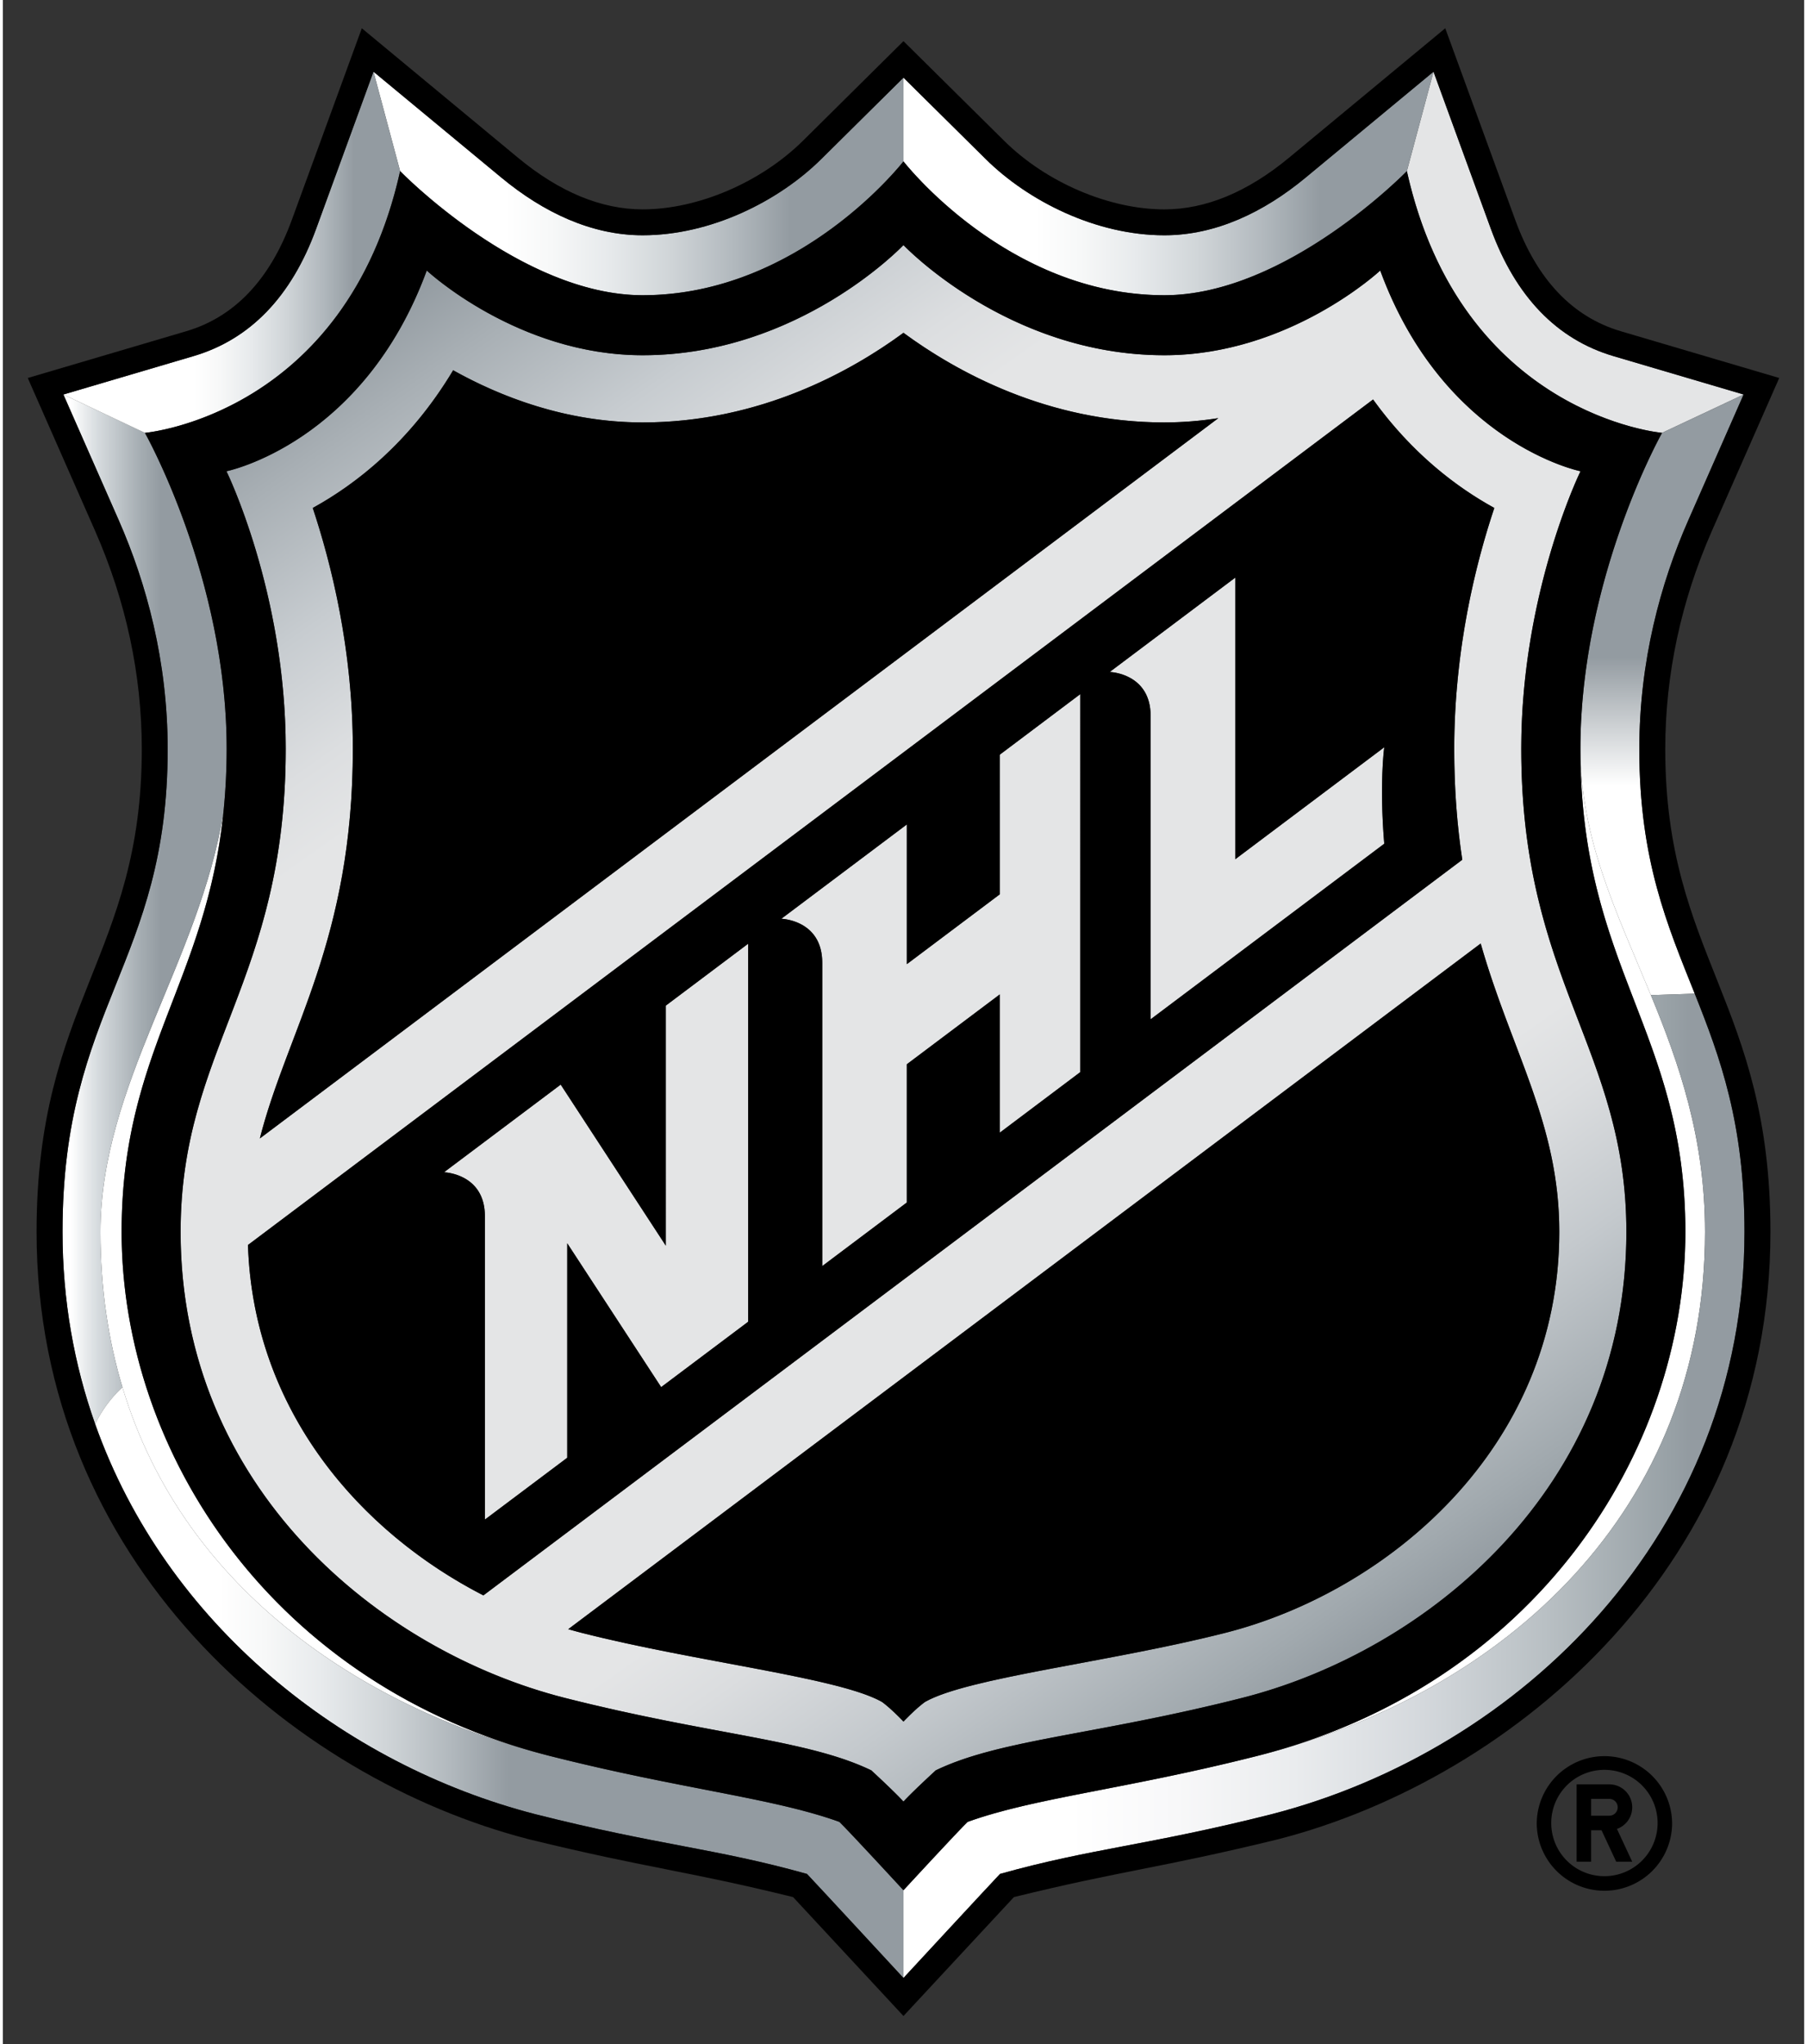
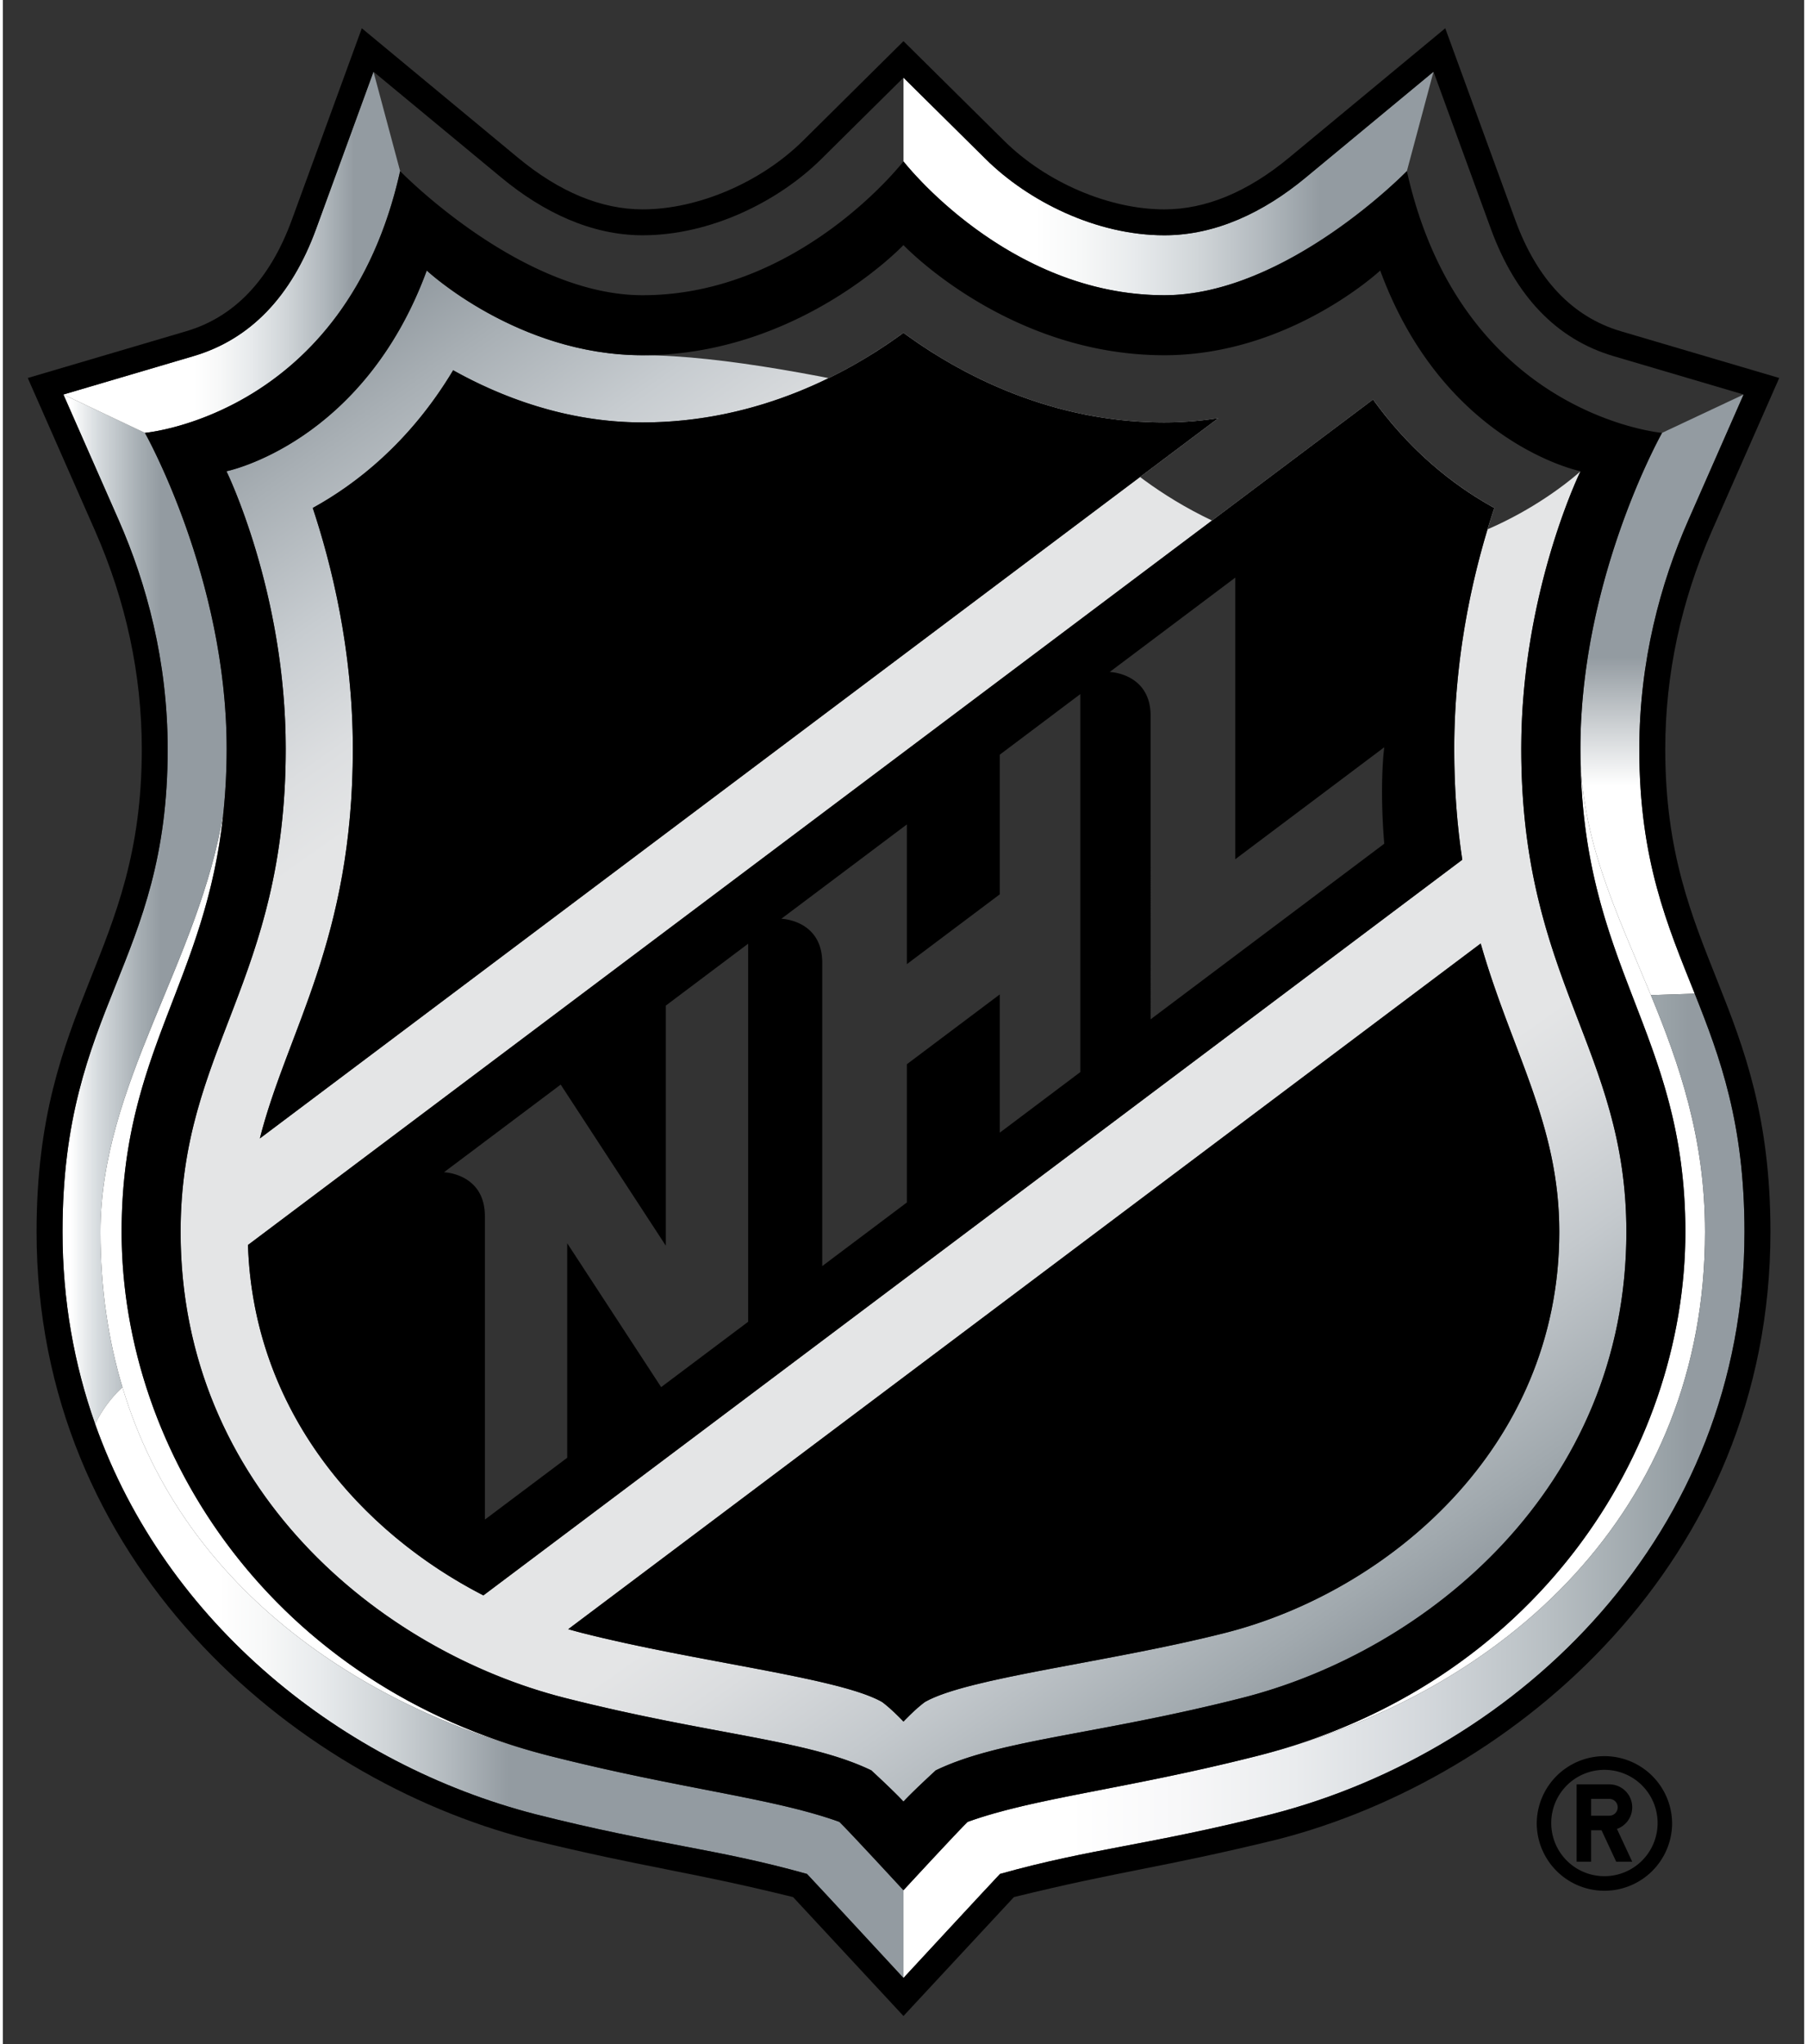
<svg xmlns="http://www.w3.org/2000/svg" xmlns:xlink="http://www.w3.org/1999/xlink" id="Layer_1" viewBox="0 0 168 190.604" width="168" height="190">
  <rect x="0" y="0" width="168" height="190.604" fill="#333333" stroke="none" />
  <style>.st0{fill:none}.st1{fill:#f7bc60}.st2{fill:#fff}.st3{fill:#e4e5e6}.st4{clip-path:url(#SVGID_2_);fill:url(#SVGID_3_)}.st5{clip-path:url(#SVGID_5_);fill:url(#SVGID_6_)}.st6{clip-path:url(#SVGID_8_);fill:url(#SVGID_9_)}.st7{clip-path:url(#SVGID_11_);fill:url(#SVGID_12_)}.st8{clip-path:url(#SVGID_14_);fill:url(#SVGID_15_)}.st9{clip-path:url(#SVGID_17_);fill:url(#SVGID_18_)}.st10{clip-path:url(#SVGID_20_);fill:url(#SVGID_21_)}.st11{clip-path:url(#SVGID_23_);fill:url(#SVGID_24_)}</style>
  <pattern x="-529.132" y="491.239" width="69" height="69" patternUnits="userSpaceOnUse" id="Polka_Dot_Pattern" viewBox="2.125 -70.897 69 69" overflow="visible">
-     <path class="st0" d="M2.125-70.897h69v69h-69z" />
    <path class="st1" d="M2.125-70.897h69v69h-69z" />
-     <path class="st2" d="M61.773-71.653a.249.249 0 0 1-.026.19c-.053.1-.113.063-.165.128a.637.637 0 0 0-.08.362c-.169.058-.01.227-.015.35-.002.05-.04.105-.045.161a.77.77 0 0 0 .068.37c.097.198.268.413.435.544.19.149.365.572.609.631.177.042.384-.105.543-.143.18-.043.397.01.571-.052.222-.08.127-.337.288-.45.105-.075.287-.01.406-.051.2-.07.34-.263.376-.46.016-.082.01-.145.039-.22.038-.104.111-.161.09-.294-.01-.061-.052-.12-.064-.186-.022-.115.002-.224 0-.337-.003-.2.017-.38-.078-.55-.38-.688-1.236-.929-1.974-.79-.18.035-.287.127-.442.208-.17.088-.14.166-.319.223-.08.027-.216.124-.215.224.002.115.005.05.012.169-.02.01-.021-.005-.03-.025m-7.652-.002a.249.249 0 0 1-.025.19c-.053.1-.113.063-.165.128a.636.636 0 0 0-.08.362c-.169.058-.01.227-.015.35-.002.05-.04.105-.045.161a.77.77 0 0 0 .068.37c.097.198.268.413.435.544.19.149.365.572.609.631.177.042.384-.105.543-.143.18-.043.397.01.571-.052.222-.08.127-.337.288-.45.105-.075.287-.01.406-.051.2-.07.34-.263.376-.46.016-.082.01-.145.039-.22.038-.104.111-.161.09-.294-.01-.061-.052-.12-.064-.186-.022-.115.002-.224 0-.337-.003-.2.017-.38-.078-.55-.38-.688-1.236-.929-1.974-.79-.18.035-.287.127-.442.208-.17.088-.14.166-.319.223-.08.027-.216.124-.215.224.002.115.005.05.012.169-.02.01-.021-.005-.03-.025m-7.651-.002a.249.249 0 0 1-.026.19c-.053.1-.112.063-.165.128a.637.637 0 0 0-.08.362c-.168.058-.009.227-.014.35-.003.05-.04.105-.045.161a.77.77 0 0 0 .068.37c.097.198.268.413.435.544.19.149.365.572.608.631.178.042.384-.105.543-.143.18-.043.398.01.572-.052.221-.08.127-.337.288-.45.104-.075.287-.01.406-.051.2-.07.339-.263.376-.46.015-.082.01-.145.038-.22.039-.104.112-.161.09-.294-.01-.061-.051-.12-.064-.186-.022-.115.002-.224 0-.337-.002-.2.017-.38-.077-.55-.38-.688-1.237-.929-1.975-.79-.18.035-.287.127-.442.208-.17.088-.139.166-.318.223-.081.027-.216.124-.215.224.001.115.005.05.012.169-.02.01-.022-.005-.03-.025m-7.651-.002a.249.249 0 0 1-.026.19c-.053.1-.113.063-.165.128a.637.637 0 0 0-.08.362c-.169.058-.01.227-.015.35-.002.05-.04.105-.045.161a.77.77 0 0 0 .068.37c.097.198.268.413.435.544.19.149.365.572.609.631.177.042.384-.105.543-.143.18-.043.397.01.571-.052.222-.08.127-.337.288-.45.105-.075.287-.01.406-.051.2-.07.34-.263.376-.46.016-.082.01-.145.039-.22.038-.104.111-.161.09-.294-.01-.061-.052-.12-.064-.186-.022-.115.002-.224 0-.337-.003-.2.017-.38-.078-.55-.38-.688-1.236-.929-1.974-.79-.18.035-.287.127-.442.208-.17.088-.14.166-.319.223-.08.027-.216.124-.215.224.002.115.005.05.012.169-.02.01-.021-.005-.03-.025m-7.652-.002a.249.249 0 0 1-.025.19c-.053.1-.113.063-.165.128a.636.636 0 0 0-.08.362c-.169.058-.01.227-.015.35-.002.05-.04.105-.045.161a.77.77 0 0 0 .068.37c.097.198.268.413.435.544.19.149.365.572.609.631.177.042.384-.105.543-.143.18-.043.397.01.571-.052.222-.08.127-.337.288-.45.105-.075.287-.01.406-.051.2-.07.34-.263.376-.46.016-.082.01-.145.039-.22.038-.104.111-.161.09-.294-.01-.061-.052-.12-.064-.186-.022-.115.002-.224 0-.337-.003-.2.017-.38-.078-.55-.38-.688-1.236-.929-1.974-.79-.18.035-.287.127-.442.208-.17.088-.14.166-.319.223-.08.027-.216.124-.215.224.002.115.005.05.012.169-.02.01-.021-.005-.03-.025m-7.651-.002a.249.249 0 0 1-.026.19c-.053.1-.112.063-.165.128a.637.637 0 0 0-.08.362c-.168.058-.009.227-.014.35-.003.05-.04.105-.045.161a.77.77 0 0 0 .068.37c.097.198.268.413.435.544.19.149.365.572.608.631.178.042.384-.105.543-.143.18-.043.398.01.571-.052.222-.08.128-.337.289-.45.104-.075.287-.01.406-.051.2-.07.339-.263.376-.46.015-.082.01-.145.038-.22.039-.104.112-.161.09-.294-.01-.061-.051-.12-.064-.186-.022-.115.002-.224 0-.337-.002-.2.017-.38-.077-.55-.38-.688-1.237-.929-1.975-.79-.18.035-.287.127-.442.208-.17.088-.139.166-.318.223-.081.027-.216.124-.215.224.001.115.005.05.012.169-.02.01-.022-.005-.03-.025m-7.651-.002a.249.249 0 0 1-.026.19c-.053.1-.113.063-.165.128a.637.637 0 0 0-.08.362c-.169.058-.01.227-.015.35-.002.05-.04.105-.045.161a.77.77 0 0 0 .068.37c.097.198.268.413.435.544.19.149.365.572.609.631.177.042.384-.105.543-.143.18-.043.397.01.571-.052.222-.08.127-.337.288-.45.104-.075.287-.01.406-.051.2-.07.34-.263.376-.46.016-.082.01-.145.039-.22.038-.104.111-.161.09-.294-.01-.061-.052-.12-.064-.186-.022-.115.002-.224 0-.337-.003-.2.017-.38-.078-.55-.38-.688-1.236-.929-1.975-.79-.18.035-.286.127-.441.208-.17.088-.14.166-.319.223-.08.027-.216.124-.215.224.002.115.005.05.012.169-.02.01-.021-.005-.03-.025m-7.652-.002a.249.249 0 0 1-.025.19c-.053.1-.113.063-.165.128a.636.636 0 0 0-.08.362c-.169.058-.01.227-.015.35-.002.05-.04.105-.045.161a.77.77 0 0 0 .068.37c.098.198.268.413.435.544.19.149.365.572.609.631.177.042.384-.105.543-.143.18-.043.397.01.571-.052.222-.08.128-.337.288-.45.105-.075.287-.01.406-.051.2-.07.34-.263.376-.46.016-.082.01-.145.04-.22.038-.104.11-.161.09-.294-.01-.061-.052-.12-.065-.186-.022-.115.002-.224 0-.337-.003-.2.017-.38-.078-.55-.38-.688-1.236-.929-1.974-.79-.18.035-.287.127-.442.208-.17.088-.139.166-.319.223-.08.027-.215.124-.214.224.001.115.004.05.011.169-.02.01-.021-.005-.03-.025m-7.651-.002a.246.246 0 0 1-.026.19c-.052.1-.113.063-.165.128a.632.632 0 0 0-.079.362c-.169.058-.01.227-.015.35-.003.05-.04.105-.045.161-.01.12.017.266.068.37.097.198.268.413.435.544.19.149.365.572.608.631.178.042.384-.105.543-.143.18-.043.398.01.572-.052.221-.08.127-.337.288-.45.104-.075.287-.01.406-.051.2-.07.34-.263.376-.46.016-.082.01-.145.039-.22.038-.104.11-.161.09-.294-.01-.061-.051-.12-.065-.186-.021-.115.002-.224 0-.337-.002-.2.017-.38-.077-.55-.38-.688-1.237-.929-1.975-.79-.18.035-.286.127-.442.208-.17.088-.138.166-.318.223-.081.027-.215.124-.215.224.002.115.005.05.012.169-.02.01-.022-.005-.03-.025m69.015-.002a.247.247 0 0 1-.026.19c-.052.1-.113.063-.165.128a.633.633 0 0 0-.08.362c-.168.058-.01.227-.014.35-.003.05-.04.105-.045.161-.01.12.017.266.068.37.097.198.268.413.435.544.19.149.365.572.608.631.178.042.384-.105.543-.143.18-.043.398.01.572-.052.221-.08.127-.337.288-.45.104-.075.287-.01.406-.051.2-.07.34-.263.376-.46.015-.082.01-.145.038-.22.038-.104.112-.161.09-.294-.01-.061-.05-.12-.064-.186-.021-.115.002-.224 0-.337-.002-.2.017-.38-.077-.55-.38-.688-1.237-.929-1.975-.79-.18.035-.287.127-.442.208-.17.088-.139.166-.318.223-.081.027-.216.124-.215.224.002.115.005.05.012.169-.02.01-.022-.005-.03-.025" />
-     <path class="st2" d="M.495-71.653a.246.246 0 0 1-.026.19c-.052.1-.113.063-.165.128a.632.632 0 0 0-.079.362c-.169.058-.01.227-.015.35-.002.05-.04.105-.045.161-.01.12.017.266.068.37.097.198.268.413.435.544.19.149.365.572.608.631.178.042.384-.105.543-.143.18-.043.398.01.572-.052.222-.08.127-.337.288-.45.104-.075.287-.01.406-.051.2-.07.34-.263.376-.46.016-.082.01-.145.039-.22.038-.104.111-.161.09-.294-.01-.061-.051-.12-.064-.186-.022-.115.002-.224 0-.337-.003-.2.017-.38-.078-.55-.38-.688-1.236-.929-1.975-.79-.18.035-.286.127-.442.208-.17.088-.138.166-.318.223-.081.027-.215.124-.215.224.002.115.005.05.012.169-.02.01-.022-.005-.03-.025m68.959 7.65a.25.25 0 0 1-.026.19c-.053.101-.112.063-.165.128a.636.636 0 0 0-.08.363c-.168.057-.009.226-.014.35-.003.05-.04.105-.045.16a.77.77 0 0 0 .068.37c.097.199.268.414.435.544.19.149.365.573.608.631.178.042.384-.104.543-.142.18-.043.398.01.572-.053.221-.08.127-.337.288-.45.104-.074.287-.01.406-.05a.61.61 0 0 0 .376-.46c.015-.083.01-.145.038-.222.039-.102.112-.16.09-.293-.01-.061-.051-.12-.064-.186-.022-.114.002-.224 0-.337-.002-.2.017-.379-.077-.55-.38-.687-1.237-.929-1.975-.789-.18.034-.287.126-.442.207-.17.088-.139.166-.318.224-.081.026-.216.124-.215.223.001.116.005.051.012.17-.02.01-.022-.006-.03-.026m-7.646-.002a.249.249 0 0 1-.026.19c-.052.101-.112.063-.165.128a.636.636 0 0 0-.079.363c-.169.057-.009.226-.015.35-.002.05-.04.105-.045.16a.77.77 0 0 0 .068.37c.097.199.268.414.435.544.19.149.365.573.609.631.177.042.383-.104.543-.142.18-.043.397.01.57-.053.223-.08.128-.337.289-.45.104-.074.287-.01.406-.05a.61.61 0 0 0 .376-.46c.016-.083.01-.145.039-.222.038-.102.111-.16.09-.293-.01-.061-.052-.12-.064-.186-.022-.114.002-.224 0-.337-.003-.2.017-.379-.078-.55-.38-.687-1.236-.929-1.975-.789-.18.034-.286.126-.441.207-.171.088-.14.166-.319.224-.081.026-.216.124-.215.223.002.116.005.051.012.17-.02.01-.021-.006-.03-.026m-7.645-.002a.25.25 0 0 1-.026.19c-.052.101-.112.063-.165.128a.636.636 0 0 0-.079.363c-.169.057-.01.226-.015.35-.002.05-.04.105-.045.16a.77.77 0 0 0 .068.37c.097.199.268.414.435.544.19.149.365.573.608.631.178.042.384-.104.543-.142.18-.043.398.01.572-.053.221-.08.127-.337.288-.45.104-.074.287-.01.406-.05a.61.61 0 0 0 .376-.46c.016-.083.01-.145.039-.222.038-.102.11-.16.09-.293-.01-.061-.052-.12-.065-.186-.021-.114.002-.224 0-.337-.002-.2.018-.379-.077-.55-.38-.687-1.236-.929-1.975-.789-.18.034-.286.126-.442.207-.17.088-.138.166-.318.224-.081.026-.216.124-.215.223.002.116.005.051.012.17-.02.01-.022-.006-.03-.026m-7.645-.002a.249.249 0 0 1-.026.19c-.053.101-.113.063-.165.128a.636.636 0 0 0-.08.363c-.168.057-.009.226-.015.35-.002.05-.04.105-.045.16a.77.77 0 0 0 .068.37c.098.199.268.414.435.544.19.149.365.573.609.631.177.042.384-.104.543-.142.18-.043.397.01.571-.053.222-.08.128-.337.288-.45.105-.074.287-.01.406-.05.2-.07.34-.264.376-.46.016-.083.01-.145.039-.222.039-.102.111-.16.09-.293-.01-.061-.051-.12-.064-.186-.022-.114.002-.224 0-.337-.003-.2.017-.379-.078-.55-.38-.687-1.236-.929-1.974-.789-.18.034-.287.126-.442.207-.17.088-.139.166-.319.224-.08.026-.215.124-.215.223.002.116.005.051.012.17-.02.01-.021-.006-.03-.026m-7.645-.002a.25.25 0 0 1-.025.19c-.053.101-.113.063-.166.128a.636.636 0 0 0-.079.363c-.169.057-.009.226-.015.35-.002.05-.04.105-.045.16a.77.77 0 0 0 .068.37c.097.199.268.414.435.544.19.149.365.573.609.631.177.042.383-.104.543-.142.18-.043.397.01.57-.053.223-.08.128-.337.289-.45.104-.074.287-.01.406-.05.2-.07.34-.264.376-.46.016-.083.01-.145.039-.222.038-.102.111-.16.09-.293-.01-.061-.052-.12-.064-.186-.022-.114.002-.224 0-.337-.003-.2.017-.379-.078-.55-.38-.687-1.236-.929-1.975-.789-.18.034-.286.126-.441.207-.17.088-.14.166-.319.224-.08.026-.216.124-.215.223.002.116.005.051.012.17-.02.01-.021-.006-.03-.026m-7.645-.002a.249.249 0 0 1-.026.19c-.053.101-.112.063-.165.128a.636.636 0 0 0-.08.363c-.168.057-.009.226-.014.35-.003.05-.041.105-.045.16a.77.77 0 0 0 .068.37c.097.199.268.414.435.544.19.149.364.573.608.631.177.042.384-.104.543-.142.18-.043.397.01.571-.053.222-.08.128-.337.288-.45.105-.074.287-.01.407-.05.2-.07.338-.264.376-.46.015-.083.01-.145.038-.222.039-.102.111-.16.09-.293-.01-.061-.051-.12-.064-.186-.022-.114.002-.224 0-.337-.002-.2.017-.379-.078-.55-.38-.687-1.236-.929-1.974-.789-.18.034-.287.126-.442.207-.17.088-.139.166-.318.224-.082.026-.216.124-.215.223.001.116.005.051.011.17-.02.01-.021-.006-.03-.026m-7.644-.002a.25.25 0 0 1-.026.19c-.053.101-.113.063-.165.128a.636.636 0 0 0-.08.363c-.168.057-.009.226-.015.35-.002.05-.04.105-.044.16a.77.77 0 0 0 .067.37c.098.199.268.414.435.544.19.149.365.573.609.631.177.042.384-.104.543-.142.18-.043.397.01.571-.053.222-.08.128-.337.288-.45.105-.074.287-.01.406-.05.2-.07.34-.264.376-.46.016-.083.01-.145.039-.222.038-.102.111-.16.09-.293-.01-.061-.052-.12-.064-.186-.022-.114.002-.224 0-.337-.003-.2.017-.379-.078-.55-.38-.687-1.236-.929-1.974-.789-.18.034-.287.126-.442.207-.17.088-.139.166-.319.224-.08.026-.215.124-.214.223.001.116.004.051.011.17-.02.01-.021-.006-.03-.026m-7.645-.002a.249.249 0 0 1-.026.19c-.053.101-.112.063-.165.128a.636.636 0 0 0-.08.363c-.168.057-.008.226-.014.35-.003.05-.04.105-.045.16a.77.77 0 0 0 .068.37c.097.199.268.414.435.544.19.149.364.573.608.631.177.042.384-.104.543-.142.18-.043.398.01.571-.053.222-.08.128-.337.289-.45.104-.074.287-.01.406-.05a.61.61 0 0 0 .376-.46c.015-.083.01-.145.038-.222.039-.102.112-.16.09-.293-.01-.061-.051-.12-.064-.186-.022-.114.002-.224 0-.337-.002-.2.017-.379-.077-.55-.38-.687-1.237-.929-1.975-.789-.18.034-.287.126-.442.207-.17.088-.139.166-.318.224-.081.026-.216.124-.215.223.001.116.005.051.012.17-.02.01-.022-.006-.03-.026m-7.645-.002a.249.249 0 0 1-.026.19c-.053.101-.112.063-.165.128a.636.636 0 0 0-.08.363c-.168.057-.009.226-.014.35-.003.05-.04.105-.045.16a.77.77 0 0 0 .068.37c.097.199.268.414.435.544.19.149.364.573.608.631.177.042.384-.104.543-.142.18-.043.398.01.571-.053.222-.08.128-.337.289-.45.104-.074.287-.01.406-.05a.61.61 0 0 0 .376-.46c.015-.083.01-.145.038-.222.039-.102.112-.16.09-.293-.01-.061-.051-.12-.064-.186-.022-.114.002-.224 0-.337-.002-.2.017-.379-.077-.55-.38-.687-1.237-.929-1.975-.789-.18.034-.287.126-.442.207-.17.088-.139.166-.318.224-.081.026-.216.124-.215.223.001.116.005.051.012.17-.02.01-.022-.006-.03-.026m-7.646-.002a.249.249 0 0 1-.026.19c-.052.101-.112.063-.165.128a.636.636 0 0 0-.079.363c-.169.057-.01.226-.015.35-.002.05-.04.105-.045.16a.77.77 0 0 0 .068.37c.097.199.268.414.435.544.19.149.365.573.609.631.177.042.383-.104.543-.142.18-.043.397.01.57-.053.222-.08.128-.337.289-.45.104-.074.287-.01.406-.05a.61.61 0 0 0 .376-.46c.016-.083.01-.145.039-.222.038-.102.111-.16.09-.293-.01-.061-.052-.12-.064-.186-.022-.114.002-.224 0-.337-.003-.2.017-.379-.078-.55-.38-.687-1.236-.929-1.975-.789-.18.034-.286.126-.442.207-.17.088-.138.166-.318.224-.081.026-.216.124-.215.223.002.116.005.051.012.17-.02.01-.022-.006-.03-.026m68.959 7.651a.25.25 0 0 1-.026.19c-.053.101-.112.063-.165.129a.637.637 0 0 0-.08.362c-.168.058-.009.227-.014.35-.003.05-.04.105-.045.16a.77.77 0 0 0 .068.37c.097.2.268.414.435.545.19.148.365.572.608.63.178.043.384-.104.543-.142.18-.043.398.01.572-.053.221-.079.127-.337.288-.45.104-.074.287-.01.406-.05.2-.07.339-.263.376-.46.015-.083.01-.145.038-.221.039-.103.112-.16.09-.293-.01-.062-.051-.12-.064-.187-.022-.114.002-.223 0-.337-.002-.2.017-.379-.077-.55-.38-.687-1.237-.928-1.975-.789-.18.035-.287.126-.442.207-.17.088-.139.166-.318.224-.081.026-.216.124-.215.224.001.115.005.05.012.169-.02.01-.022-.005-.03-.026m-7.646-.002a.249.249 0 0 1-.026.19c-.052.101-.112.063-.165.129a.636.636 0 0 0-.079.362c-.169.058-.009.227-.015.35-.002.05-.04.105-.045.16-.01.12.017.266.068.37.097.2.268.414.435.545.19.148.365.572.609.63.177.043.383-.104.543-.142.18-.043.397.01.57-.053.223-.079.128-.337.289-.45.104-.074.287-.01.406-.05.2-.07.339-.263.376-.46.016-.083.01-.145.039-.221.038-.103.111-.16.09-.293-.01-.062-.052-.12-.064-.187-.022-.114.002-.223 0-.337-.003-.2.017-.379-.078-.55-.38-.687-1.236-.928-1.975-.789-.18.035-.286.126-.441.207-.171.088-.14.166-.319.224-.081.026-.216.124-.215.224.002.115.005.05.012.169-.02.01-.021-.005-.03-.026m-7.645-.002a.25.25 0 0 1-.026.19c-.052.101-.112.063-.165.129a.637.637 0 0 0-.079.362c-.169.058-.01.227-.015.35-.002.05-.04.105-.045.16a.77.77 0 0 0 .068.37c.097.2.268.414.435.545.19.148.365.572.608.63.178.043.384-.104.543-.142.18-.043.398.01.572-.053.221-.079.127-.337.288-.45.104-.074.287-.01.406-.05.2-.07.339-.263.376-.46.016-.083.01-.145.039-.221.038-.103.11-.16.09-.293-.01-.062-.052-.12-.065-.187-.021-.114.002-.223 0-.337-.002-.2.018-.379-.077-.55-.38-.687-1.236-.928-1.975-.789-.18.035-.286.126-.442.207-.17.088-.138.166-.318.224-.081.026-.216.124-.215.224.002.115.005.05.012.169-.02.01-.022-.005-.03-.026m-7.645-.002a.249.249 0 0 1-.026.19c-.053.101-.113.063-.165.129a.636.636 0 0 0-.08.362c-.168.058-.009.227-.015.35-.002.05-.04.105-.045.16-.01.12.018.266.068.37.098.2.268.414.435.545.19.148.365.572.609.63.177.043.384-.104.543-.142.18-.043.397.01.571-.053.222-.079.128-.337.288-.45.105-.074.287-.01.406-.05.2-.07.34-.263.376-.46.016-.083.01-.145.039-.221.039-.103.111-.16.09-.293-.01-.062-.051-.12-.064-.187-.022-.114.002-.223 0-.337-.003-.2.017-.379-.078-.55-.38-.687-1.236-.928-1.974-.789-.18.035-.287.126-.442.207-.17.088-.139.166-.319.224-.08.026-.215.124-.215.224.002.115.005.05.012.169-.02.01-.021-.005-.03-.026m-7.645-.002a.25.25 0 0 1-.025.19c-.053.101-.113.063-.166.129a.637.637 0 0 0-.079.362c-.169.058-.009.227-.015.35-.002.05-.04.105-.045.16a.77.77 0 0 0 .068.37c.097.2.268.414.435.545.19.148.365.572.609.63.177.043.383-.104.543-.142.18-.043.397.01.57-.053.223-.079.128-.337.289-.45.104-.074.287-.01.406-.05.2-.07.34-.263.376-.46.016-.083.01-.145.039-.221.038-.103.111-.16.09-.293-.01-.062-.052-.12-.064-.187-.022-.114.002-.223 0-.337-.003-.2.017-.379-.078-.55-.38-.687-1.236-.928-1.975-.789-.18.035-.286.126-.441.207-.17.088-.14.166-.319.224-.08.026-.216.124-.215.224.002.115.005.05.012.169-.02.01-.021-.005-.03-.026m-7.645-.002a.249.249 0 0 1-.026.19c-.053.101-.112.063-.165.129a.636.636 0 0 0-.08.362c-.168.058-.009.227-.014.35-.003.05-.041.105-.045.16-.01.12.017.266.068.37.097.2.268.414.435.545.19.148.364.572.608.63.177.043.384-.104.543-.142.18-.043.397.01.571-.053.222-.079.128-.337.288-.45.105-.074.287-.01.407-.05a.61.61 0 0 0 .376-.46c.015-.083.01-.145.038-.221.039-.103.111-.16.09-.293-.01-.062-.051-.12-.064-.187-.022-.114.002-.223 0-.337-.002-.2.017-.379-.078-.55-.38-.687-1.236-.928-1.974-.789-.18.035-.287.126-.442.207-.17.088-.139.166-.318.224-.082.026-.216.124-.215.224.001.115.005.05.011.169-.02.01-.021-.005-.03-.026m-7.644-.002a.25.25 0 0 1-.026.19c-.053.101-.113.063-.165.129a.637.637 0 0 0-.08.362c-.168.058-.009.227-.015.35-.002.05-.04.105-.044.16a.77.77 0 0 0 .067.37c.098.2.268.414.435.545.19.148.365.572.609.63.177.043.384-.104.543-.142.18-.043.397.01.571-.053.222-.079.128-.337.288-.45.105-.074.287-.01.406-.05.2-.07.34-.263.376-.46.016-.083.01-.145.039-.221.038-.103.111-.16.09-.293-.01-.062-.052-.12-.064-.187-.022-.114.002-.223 0-.337-.003-.2.017-.379-.078-.55-.38-.687-1.236-.928-1.974-.789-.18.035-.287.126-.442.207-.17.088-.139.166-.319.224-.08.026-.215.124-.214.224.001.115.004.05.011.169-.02.01-.021-.005-.03-.026m-7.645-.002a.249.249 0 0 1-.026.19c-.053.101-.112.063-.165.129a.636.636 0 0 0-.08.362c-.168.058-.008.227-.014.35-.003.05-.04.105-.045.16-.01.12.017.266.068.37.097.2.268.414.435.545.19.148.364.572.608.63.177.043.384-.104.543-.142.18-.043.398.01.571-.053.222-.079.128-.337.289-.45.104-.074.287-.01.406-.05.2-.07.339-.263.376-.46.015-.083.01-.145.038-.221.039-.103.112-.16.09-.293-.01-.062-.051-.12-.064-.187-.022-.114.002-.223 0-.337-.002-.2.017-.379-.077-.55-.38-.687-1.237-.928-1.975-.789-.18.035-.287.126-.442.207-.17.088-.139.166-.318.224-.081.026-.216.124-.215.224.001.115.005.05.012.169-.02.01-.022-.005-.03-.026m-7.645-.002a.249.249 0 0 1-.026.19c-.053.101-.112.063-.165.129a.636.636 0 0 0-.08.362c-.168.058-.009.227-.014.35-.003.05-.04.105-.045.16a.77.77 0 0 0 .068.37c.097.2.268.414.435.545.19.148.364.572.608.63.177.043.384-.104.543-.142.18-.043.398.01.571-.053.222-.079.128-.337.289-.45.104-.074.287-.01.406-.05.2-.07.339-.263.376-.46.015-.083.01-.145.038-.221.039-.103.112-.16.09-.293-.01-.062-.051-.12-.064-.187-.022-.114.002-.223 0-.337-.002-.2.017-.379-.077-.55-.38-.687-1.237-.928-1.975-.789-.18.035-.287.126-.442.207-.17.088-.139.166-.318.224-.081.026-.216.124-.215.224.001.115.005.05.012.169-.02.01-.022-.005-.03-.026m-7.646-.002a.249.249 0 0 1-.026.19c-.052.101-.112.063-.165.129a.636.636 0 0 0-.079.362c-.169.058-.01.227-.015.35-.002.05-.04.105-.045.16a.77.77 0 0 0 .068.37c.097.2.268.414.435.545.19.148.365.572.609.63.177.043.383-.104.543-.142.18-.043.397.01.57-.053.222-.079.128-.337.289-.45.104-.074.287-.01.406-.05.2-.07.339-.263.376-.46.016-.083.01-.145.039-.221.038-.103.111-.16.09-.293-.01-.062-.052-.12-.064-.187-.022-.114.002-.223 0-.337-.003-.2.017-.379-.078-.55-.38-.687-1.236-.928-1.975-.789-.18.035-.286.126-.442.207-.17.088-.138.166-.318.224-.081.026-.216.124-.215.224.002.115.005.05.012.169-.02.01-.022-.005-.03-.026m68.959 7.651a.249.249 0 0 1-.026.19c-.053.1-.112.063-.165.128a.637.637 0 0 0-.08.362c-.168.058-.009.227-.014.35-.003.05-.04.105-.045.161a.77.77 0 0 0 .068.37c.097.198.268.413.435.544.19.149.365.572.608.631.178.042.384-.104.543-.143.18-.043.398.01.572-.052.221-.08.127-.337.288-.45.104-.075.287-.01.406-.051.2-.07.339-.263.376-.46.015-.082.01-.145.038-.22.039-.104.112-.161.09-.294-.01-.061-.051-.12-.064-.186-.022-.115.002-.224 0-.337-.002-.2.017-.38-.077-.55-.38-.688-1.237-.929-1.975-.79-.18.035-.287.127-.442.208-.17.088-.139.166-.318.223-.081.027-.216.124-.215.224.001.115.005.05.012.169-.02.01-.022-.005-.03-.025m-7.646-.002a.249.249 0 0 1-.026.19c-.052.1-.112.063-.165.128a.636.636 0 0 0-.079.362c-.169.058-.009.227-.015.35-.002.05-.04.105-.045.161-.01.12.017.266.068.37.097.198.268.413.435.544.19.149.365.572.609.631.177.042.383-.105.543-.143.18-.043.397.01.57-.052.223-.08.128-.337.289-.45.104-.075.287-.01.406-.051.2-.07.339-.263.376-.46.016-.082.01-.145.039-.22.038-.104.111-.161.09-.294-.01-.061-.052-.12-.064-.186-.022-.115.002-.224 0-.337-.003-.2.017-.38-.078-.55-.38-.688-1.236-.929-1.975-.79-.18.035-.286.127-.441.208-.171.088-.14.166-.319.223-.081.027-.216.124-.215.224.002.115.005.05.012.169-.02.01-.021-.005-.03-.025m-7.645-.002a.249.249 0 0 1-.026.19c-.052.1-.112.063-.165.128a.637.637 0 0 0-.079.362c-.169.058-.01.227-.015.35-.002.05-.04.105-.045.161a.77.77 0 0 0 .068.37c.097.198.268.413.435.544.19.149.365.572.608.631.178.042.384-.105.543-.143.18-.043.398.01.572-.052.221-.08.127-.337.288-.45.104-.075.287-.01.406-.051.2-.07.339-.263.376-.46.016-.082.01-.145.039-.22.038-.104.11-.161.09-.294-.01-.061-.052-.12-.065-.186-.021-.115.002-.224 0-.337-.002-.2.018-.38-.077-.55-.38-.688-1.236-.929-1.975-.79-.18.035-.286.127-.442.208-.17.088-.138.166-.318.223-.081.027-.216.124-.215.224.002.115.005.05.012.169-.02.01-.022-.005-.03-.025m-7.645-.002a.249.249 0 0 1-.026.19c-.053.1-.113.063-.165.128a.636.636 0 0 0-.08.362c-.168.058-.009.227-.015.35-.002.05-.04.105-.045.161-.01.12.018.266.068.37.098.198.268.413.435.544.19.149.365.572.609.631.177.042.384-.105.543-.143.18-.043.397.01.571-.052.222-.08.128-.337.288-.45.105-.075.287-.01.406-.051.2-.07.34-.263.376-.46.016-.082.01-.145.039-.22.039-.104.111-.161.09-.294-.01-.061-.051-.12-.064-.186-.022-.115.002-.224 0-.337-.003-.2.017-.38-.078-.55-.38-.688-1.236-.929-1.974-.79-.18.035-.287.127-.442.208-.17.088-.139.166-.319.223-.08.027-.215.124-.215.224.002.115.005.05.012.169-.02.01-.021-.005-.03-.025m-7.645-.002a.249.249 0 0 1-.025.19c-.053.1-.113.063-.166.128a.637.637 0 0 0-.079.362c-.169.058-.009.227-.015.35-.002.05-.04.105-.045.161a.77.77 0 0 0 .068.37c.097.198.268.413.435.544.19.149.365.572.609.631.177.042.383-.105.543-.143.18-.043.397.01.57-.052.223-.08.128-.337.289-.45.104-.075.287-.01.406-.051.2-.07.34-.263.376-.46.016-.082.01-.145.039-.22.038-.104.111-.161.09-.294-.01-.061-.052-.12-.064-.186-.022-.115.002-.224 0-.337-.003-.2.017-.38-.078-.55-.38-.688-1.236-.929-1.975-.79-.18.035-.286.127-.441.208-.17.088-.14.166-.319.223-.08.027-.216.124-.215.224.002.115.005.05.012.169-.02.01-.021-.005-.03-.025m-7.645-.002a.249.249 0 0 1-.026.19c-.053.1-.112.063-.165.128a.636.636 0 0 0-.08.362c-.168.058-.009.227-.014.35-.003.05-.041.105-.045.161-.01.12.017.266.068.37.097.198.268.413.435.544.19.149.364.572.608.631.177.042.384-.105.543-.143.18-.043.397.01.571-.052.222-.08.128-.337.288-.45.105-.075.287-.01.407-.051a.61.61 0 0 0 .376-.46c.015-.082.01-.145.038-.22.039-.104.111-.161.09-.294-.01-.061-.051-.12-.064-.186-.022-.115.002-.224 0-.337-.002-.2.017-.38-.078-.55-.38-.688-1.236-.929-1.974-.79-.18.035-.287.127-.442.208-.17.088-.139.166-.318.223-.082.027-.216.124-.215.224.001.115.005.05.011.169-.02.01-.021-.005-.03-.025m-7.644-.002a.249.249 0 0 1-.026.19c-.053.1-.113.063-.165.128a.637.637 0 0 0-.08.362c-.168.058-.009.227-.015.35-.002.05-.04.105-.044.161a.77.77 0 0 0 .067.37c.098.198.268.413.435.544.19.149.365.572.609.631.177.042.384-.105.543-.143.18-.043.397.01.571-.052.222-.08.128-.337.288-.45.105-.075.287-.01.406-.051.2-.07.34-.263.376-.46.016-.082.01-.145.039-.22.038-.104.111-.161.09-.294-.01-.061-.052-.12-.064-.186-.022-.115.002-.224 0-.337-.003-.2.017-.38-.078-.55-.38-.688-1.236-.929-1.974-.79-.18.035-.287.127-.442.208-.17.088-.139.166-.319.223-.08.027-.215.124-.214.224.001.115.004.05.011.169-.02.01-.021-.005-.03-.025m-7.645-.002a.249.249 0 0 1-.026.19c-.053.1-.112.063-.165.128a.636.636 0 0 0-.08.362c-.168.058-.008.227-.014.35-.003.05-.04.105-.045.161-.01.12.017.266.068.37.097.198.268.413.435.544.19.149.364.572.608.631.177.042.384-.105.543-.143.18-.043.398.01.571-.052.222-.08.128-.337.289-.45.104-.075.287-.01.406-.051.2-.07.339-.263.376-.46.015-.082.01-.145.038-.22.039-.104.112-.161.09-.294-.01-.061-.051-.12-.064-.186-.022-.115.002-.224 0-.337-.002-.2.017-.38-.077-.55-.38-.688-1.237-.929-1.975-.79-.18.035-.287.127-.442.208-.17.088-.139.166-.318.223-.081.027-.216.124-.215.224.001.115.005.05.012.169-.02.01-.022-.005-.03-.025m-7.645-.002a.249.249 0 0 1-.026.19c-.053.1-.112.063-.165.128a.636.636 0 0 0-.08.362c-.168.058-.009.227-.014.35-.003.05-.04.105-.045.161a.77.77 0 0 0 .068.37c.097.198.268.413.435.544.19.149.364.572.608.631.177.042.384-.105.543-.143.18-.043.398.01.571-.052.222-.08.128-.337.289-.45.104-.075.287-.01.406-.051.2-.07.339-.263.376-.46.015-.082.01-.145.038-.22.039-.104.112-.161.09-.294-.01-.061-.051-.12-.064-.186-.022-.115.002-.224 0-.337-.002-.2.017-.38-.077-.55-.38-.688-1.237-.929-1.975-.79-.18.035-.287.127-.442.208-.17.088-.139.166-.318.223-.081.027-.216.124-.215.224.001.115.005.05.012.169-.02.01-.022-.005-.03-.025m-7.646-.002a.249.249 0 0 1-.026.19c-.052.1-.112.063-.165.128a.636.636 0 0 0-.079.362c-.169.058-.01.227-.015.35-.002.05-.04.105-.045.161a.77.77 0 0 0 .068.37c.097.198.268.413.435.544.19.149.365.572.608.631.178.042.384-.104.543-.143.18-.043.398.01.572-.052.222-.08.127-.337.288-.45.104-.075.287-.01.406-.051.2-.07.339-.263.376-.46.016-.082.01-.145.039-.22.038-.104.111-.161.09-.294-.01-.061-.052-.12-.064-.186-.022-.115.002-.224 0-.337-.003-.2.017-.38-.078-.55-.38-.688-1.236-.929-1.975-.79-.18.035-.286.127-.442.208-.17.088-.138.166-.318.223-.081.027-.216.124-.215.224.002.115.005.05.012.169-.02.01-.022-.005-.03-.025m68.959 7.651a.249.249 0 0 1-.026.19c-.053.101-.112.063-.165.128a.636.636 0 0 0-.08.363c-.168.057-.009.226-.014.35-.003.05-.04.105-.045.16a.77.77 0 0 0 .068.37c.097.199.268.414.435.544.19.149.365.573.608.631.178.042.384-.104.543-.142.18-.043.398.01.572-.053.221-.08.127-.337.288-.45.104-.074.287-.01.406-.051.2-.07.339-.263.376-.46.015-.082.01-.144.038-.22.039-.103.112-.16.09-.294-.01-.061-.051-.12-.064-.186-.022-.114.002-.224 0-.337-.002-.2.017-.379-.077-.55-.38-.687-1.237-.929-1.975-.789-.18.034-.287.126-.442.207-.17.088-.139.166-.318.224-.081.026-.216.124-.215.223.001.116.005.051.012.17-.02.01-.022-.006-.03-.026m-7.646-.002a.248.248 0 0 1-.026.19c-.052.101-.112.063-.165.128a.636.636 0 0 0-.079.363c-.169.057-.009.226-.015.35-.002.05-.04.105-.045.16a.77.77 0 0 0 .068.37c.097.199.268.414.435.544.19.149.365.573.609.631.177.042.383-.104.543-.142.18-.043.397.01.57-.053.223-.08.128-.337.289-.45.104-.074.287-.01.406-.051.2-.07.339-.263.376-.46.016-.082.01-.144.039-.22.038-.103.111-.16.09-.294-.01-.061-.052-.12-.064-.186-.022-.114.002-.224 0-.337-.003-.2.017-.379-.078-.55-.38-.687-1.236-.929-1.975-.789-.18.034-.286.126-.441.207-.171.088-.14.166-.319.224-.081.026-.216.124-.215.223.002.116.005.051.012.17-.02.01-.021-.006-.03-.026m-7.645-.002a.249.249 0 0 1-.026.19c-.052.101-.112.063-.165.128a.636.636 0 0 0-.079.363c-.169.057-.01.226-.015.35-.002.05-.04.105-.045.16a.77.77 0 0 0 .068.37c.097.199.268.414.435.544.19.149.365.573.608.631.178.042.384-.104.543-.142.18-.043.398.01.572-.053.221-.08.127-.337.288-.45.104-.074.287-.01.406-.051.2-.07.339-.263.376-.46.016-.082.01-.144.039-.22.038-.103.11-.16.09-.294-.01-.061-.052-.12-.065-.186-.021-.114.002-.224 0-.337-.002-.2.018-.379-.077-.55-.38-.687-1.236-.929-1.975-.789-.18.034-.286.126-.442.207-.17.088-.138.166-.318.224-.081.026-.216.124-.215.223.002.116.005.051.012.17-.02.01-.022-.006-.03-.026m-7.645-.002a.248.248 0 0 1-.026.19c-.053.101-.113.063-.165.128a.636.636 0 0 0-.08.363c-.168.057-.009.226-.015.35-.002.05-.04.105-.045.16a.77.77 0 0 0 .068.37c.098.199.268.414.435.544.19.149.365.573.609.631.177.042.384-.104.543-.142.18-.043.397.01.571-.053.222-.08.128-.337.288-.45.105-.074.287-.01.406-.051.2-.07.34-.263.376-.46.016-.082.01-.144.039-.22.039-.103.111-.16.09-.294-.01-.061-.051-.12-.064-.186-.022-.114.002-.224 0-.337-.003-.2.017-.379-.078-.55-.38-.687-1.236-.929-1.974-.789-.18.034-.287.126-.442.207-.17.088-.139.166-.319.224-.08.026-.215.124-.215.223.002.116.005.051.012.17-.02.01-.021-.006-.03-.026m-7.645-.002a.249.249 0 0 1-.025.19c-.053.101-.113.063-.166.128a.636.636 0 0 0-.079.363c-.169.057-.009.226-.015.35-.002.05-.04.105-.045.16a.77.77 0 0 0 .068.37c.097.199.268.414.435.544.19.149.365.573.609.631.177.042.383-.104.543-.142.18-.043.397.01.57-.053.223-.08.128-.337.289-.45.104-.074.287-.01.406-.051.2-.07.34-.263.376-.46.016-.082.01-.144.039-.22.038-.103.111-.16.09-.294-.01-.061-.052-.12-.064-.186-.022-.114.002-.224 0-.337-.003-.2.017-.379-.078-.55-.38-.687-1.236-.929-1.975-.789-.18.034-.286.126-.441.207-.17.088-.14.166-.319.224-.08.026-.216.124-.215.223.002.116.005.051.012.17-.02.01-.021-.006-.03-.026m-7.645-.002a.248.248 0 0 1-.026.19c-.053.101-.112.063-.165.128a.636.636 0 0 0-.08.363c-.168.057-.009.226-.014.35-.003.05-.041.105-.045.16a.77.77 0 0 0 .068.37c.097.199.268.414.435.544.19.149.364.573.608.631.177.042.384-.104.543-.142.18-.043.397.01.571-.053.222-.08.128-.337.288-.45.105-.074.287-.01.407-.051a.61.61 0 0 0 .376-.46c.015-.082.01-.144.038-.22.039-.103.111-.16.09-.294-.01-.061-.051-.12-.064-.186-.022-.114.002-.224 0-.337-.002-.2.017-.379-.078-.55-.38-.687-1.236-.929-1.974-.789-.18.034-.287.126-.442.207-.17.088-.139.166-.318.224-.082.026-.216.124-.215.223.001.116.005.051.011.17-.02.01-.021-.006-.03-.026m-7.644-.002a.249.249 0 0 1-.026.19c-.053.101-.113.063-.165.128a.636.636 0 0 0-.08.363c-.168.057-.009.226-.015.35-.002.05-.04.105-.044.16a.77.77 0 0 0 .067.37c.098.199.268.414.435.544.19.149.365.573.609.631.177.042.384-.104.543-.142.18-.043.397.01.571-.053.222-.08.128-.337.288-.45.105-.074.287-.01.406-.051.2-.07.34-.263.376-.46.016-.082.01-.144.039-.22.038-.103.111-.16.09-.294-.01-.061-.052-.12-.064-.186-.022-.114.002-.224 0-.337-.003-.2.017-.379-.078-.55-.38-.687-1.236-.929-1.974-.789-.18.034-.287.126-.442.207-.17.088-.139.166-.319.224-.08.026-.215.124-.214.223.001.116.004.051.011.17-.02.01-.021-.006-.03-.026m-7.645-.002a.248.248 0 0 1-.026.19c-.053.101-.112.063-.165.128a.636.636 0 0 0-.08.363c-.168.057-.008.226-.014.35-.003.05-.04.105-.045.16a.77.77 0 0 0 .068.37c.097.199.268.414.435.544.19.149.364.573.608.631.177.042.384-.104.543-.142.18-.043.398.01.571-.053.222-.08.128-.337.289-.45.104-.074.287-.01.406-.051.2-.07.339-.263.376-.46.015-.082.01-.144.038-.22.039-.103.112-.16.09-.294-.01-.061-.051-.12-.064-.186-.022-.114.002-.224 0-.337-.002-.2.017-.379-.077-.55-.38-.687-1.237-.929-1.975-.789-.18.034-.287.126-.442.207-.17.088-.139.166-.318.224-.081.026-.216.124-.215.223.001.116.005.051.012.17-.02.01-.022-.006-.03-.026m-7.645-.002a.248.248 0 0 1-.026.19c-.053.101-.112.063-.165.128a.636.636 0 0 0-.08.363c-.168.057-.009.226-.014.35-.003.05-.04.105-.045.16a.77.77 0 0 0 .068.37c.097.199.268.414.435.544.19.149.364.573.608.631.177.042.384-.104.543-.142.18-.043.398.01.571-.053.222-.08.128-.337.289-.45.104-.074.287-.01.406-.051.2-.07.339-.263.376-.46.015-.082.01-.144.038-.22.039-.103.112-.16.09-.294-.01-.061-.051-.12-.064-.186-.022-.114.002-.224 0-.337-.002-.2.017-.379-.077-.55-.38-.687-1.237-.929-1.975-.789-.18.034-.287.126-.442.207-.17.088-.139.166-.318.224-.081.026-.216.124-.215.223.001.116.005.051.012.17-.02.01-.022-.006-.03-.026m-7.646-.002a.248.248 0 0 1-.026.19c-.052.101-.112.063-.165.128a.636.636 0 0 0-.079.363c-.169.057-.01.226-.015.35-.002.05-.04.105-.045.16a.77.77 0 0 0 .068.37c.097.199.268.414.435.544.19.149.365.573.609.631.177.042.383-.104.543-.142.18-.043.397.01.57-.053.222-.08.128-.337.289-.45.104-.074.287-.01.406-.051.2-.07.339-.263.376-.46.016-.082.01-.144.039-.22.038-.103.111-.16.09-.294-.01-.061-.052-.12-.064-.186-.022-.114.002-.224 0-.337-.003-.2.017-.379-.078-.55-.38-.687-1.236-.929-1.975-.789-.18.034-.286.126-.442.207-.17.088-.138.166-.318.224-.081.026-.216.124-.215.223.002.116.005.051.012.17-.02.01-.022-.006-.03-.026m68.959 7.65a.249.249 0 0 1-.026.19c-.053.101-.112.063-.165.129a.637.637 0 0 0-.08.362c-.168.058-.009.227-.014.35-.003.05-.04.105-.045.16a.77.77 0 0 0 .068.37c.097.2.268.414.435.545.19.148.365.572.608.63.178.043.384-.104.543-.142.18-.043.398.01.572-.053.221-.079.127-.337.288-.45.104-.074.287-.01.406-.05.2-.07.339-.263.376-.46.015-.083.01-.145.038-.221.039-.103.112-.16.09-.293-.01-.062-.051-.12-.064-.187-.022-.114.002-.223 0-.337-.002-.2.017-.379-.077-.55-.38-.687-1.237-.928-1.975-.789-.18.035-.287.126-.442.207-.17.088-.139.166-.318.224-.081.026-.216.124-.215.224.001.115.005.05.012.169-.02.01-.022-.005-.03-.026m-7.646-.002a.249.249 0 0 1-.026.19c-.052.101-.112.063-.165.129a.636.636 0 0 0-.079.362c-.169.058-.009.227-.015.35-.002.05-.04.105-.045.16-.01.12.017.266.068.37.097.2.268.414.435.545.19.148.365.572.609.63.177.043.383-.104.543-.142.18-.043.397.01.57-.053.223-.079.128-.337.289-.45.104-.074.287-.01.406-.05.2-.07.339-.263.376-.46.016-.083.01-.145.039-.221.038-.103.111-.16.09-.293-.01-.062-.052-.12-.064-.187-.022-.114.002-.223 0-.337-.003-.2.017-.379-.078-.55-.38-.687-1.236-.928-1.975-.789-.18.035-.286.126-.441.207-.171.088-.14.166-.319.224-.081.026-.216.124-.215.224.002.115.005.05.012.169-.02.01-.021-.005-.03-.026m-7.645-.002a.249.249 0 0 1-.026.19c-.052.101-.112.063-.165.129a.637.637 0 0 0-.079.362c-.169.058-.01.227-.015.35-.002.05-.04.105-.045.16a.77.77 0 0 0 .068.37c.097.2.268.414.435.545.19.148.365.572.608.63.178.043.384-.104.543-.142.18-.043.398.01.572-.053.221-.079.127-.337.288-.45.104-.074.287-.01.406-.05.2-.07.339-.263.376-.46.016-.083.01-.145.039-.221.038-.103.11-.16.09-.293-.01-.062-.052-.12-.065-.187-.021-.114.002-.223 0-.337-.002-.2.018-.379-.077-.55-.38-.687-1.236-.928-1.975-.789-.18.035-.286.126-.442.207-.17.088-.138.166-.318.224-.081.026-.216.124-.215.224.002.115.005.05.012.169-.02.01-.022-.005-.03-.026m-7.645-.002a.249.249 0 0 1-.026.19c-.053.101-.113.063-.165.129a.636.636 0 0 0-.08.362c-.168.058-.009.227-.015.35-.002.05-.04.105-.045.16-.01.12.018.266.068.37.098.2.268.414.435.545.19.148.365.572.609.63.177.043.384-.104.543-.142.18-.043.397.01.571-.053.222-.079.128-.337.288-.45.105-.074.287-.01.406-.05.2-.07.34-.263.376-.46.016-.083.01-.145.039-.221.039-.103.111-.16.09-.293-.01-.062-.051-.12-.064-.187-.022-.114.002-.223 0-.337-.003-.2.017-.379-.078-.55-.38-.687-1.236-.928-1.974-.789-.18.035-.287.126-.442.207-.17.088-.139.166-.319.224-.08.026-.215.124-.215.224.002.115.005.05.012.169-.02.01-.021-.005-.03-.026m-7.645-.002a.249.249 0 0 1-.025.19c-.053.101-.113.063-.166.129a.637.637 0 0 0-.079.362c-.169.058-.009.227-.015.35-.002.05-.04.105-.045.16a.77.77 0 0 0 .068.37c.097.2.268.414.435.545.19.148.365.572.609.63.177.043.383-.104.543-.142.18-.043.397.01.57-.053.223-.079.128-.337.289-.45.104-.074.287-.01.406-.05.2-.07.34-.263.376-.46.016-.083.01-.145.039-.221.038-.103.111-.16.09-.293-.01-.062-.052-.12-.064-.187-.022-.114.002-.223 0-.337-.003-.2.017-.379-.078-.55-.38-.687-1.236-.928-1.975-.789-.18.035-.286.126-.441.207-.17.088-.14.166-.319.224-.08.026-.216.124-.215.224.002.115.005.05.012.169-.02.01-.021-.005-.03-.026m-7.645-.002a.249.249 0 0 1-.026.19c-.053.101-.112.063-.165.129a.636.636 0 0 0-.08.362c-.168.058-.009.227-.014.35-.003.05-.041.105-.045.16-.01.12.017.266.068.37.097.2.268.414.435.545.19.148.364.572.608.63.177.043.384-.104.543-.142.18-.043.397.01.571-.053.222-.079.128-.337.288-.45.105-.074.287-.01.407-.05a.61.61 0 0 0 .376-.46c.015-.083.01-.145.038-.221.039-.103.111-.16.09-.293-.01-.062-.051-.12-.064-.187-.022-.114.002-.223 0-.337-.002-.2.017-.379-.078-.55-.38-.687-1.236-.928-1.974-.789-.18.035-.287.126-.442.207-.17.088-.139.166-.318.224-.082.026-.216.124-.215.224.001.115.005.05.011.169-.02.01-.021-.005-.03-.026m-7.644-.002a.249.249 0 0 1-.026.19c-.053.101-.113.063-.165.129a.637.637 0 0 0-.08.362c-.168.058-.009.227-.015.35-.002.05-.04.105-.044.16a.77.77 0 0 0 .067.37c.098.2.268.414.435.545.19.148.365.572.609.63.177.043.384-.104.543-.142.18-.043.397.01.571-.053.222-.079.128-.337.288-.45.105-.074.287-.01.406-.05.2-.07.34-.263.376-.46.016-.083.01-.145.039-.221.038-.103.111-.16.09-.293-.01-.062-.052-.12-.064-.187-.022-.114.002-.223 0-.337-.003-.2.017-.379-.078-.55-.38-.687-1.236-.928-1.974-.789-.18.035-.287.126-.442.207-.17.088-.139.166-.319.224-.08.026-.215.124-.214.224.001.115.004.05.011.169-.02.01-.021-.005-.03-.026m-7.645-.002a.249.249 0 0 1-.026.19c-.053.101-.112.063-.165.129a.636.636 0 0 0-.08.362c-.168.058-.008.227-.014.35-.003.05-.04.105-.045.16-.01.12.017.266.068.37.097.2.268.414.435.545.19.148.364.572.608.63.177.043.384-.104.543-.142.18-.043.398.01.571-.053.222-.079.128-.337.289-.45.104-.074.287-.01.406-.05.2-.07.339-.263.376-.46.015-.083.01-.145.038-.221.039-.103.112-.16.09-.293-.01-.062-.051-.12-.064-.187-.022-.114.002-.223 0-.337-.002-.2.017-.379-.077-.55-.38-.687-1.237-.928-1.975-.789-.18.035-.287.126-.442.207-.17.088-.139.166-.318.224-.081.026-.216.124-.215.224.001.115.005.05.012.169-.02.01-.022-.005-.03-.026m-7.645-.002a.249.249 0 0 1-.026.19c-.053.101-.112.063-.165.129a.636.636 0 0 0-.08.362c-.168.058-.009.227-.014.35-.003.05-.04.105-.045.16a.77.77 0 0 0 .068.37c.097.2.268.414.435.545.19.148.364.572.608.63.177.043.384-.104.543-.142.18-.043.398.01.571-.053.222-.079.128-.337.289-.45.104-.074.287-.01.406-.05.2-.07.339-.263.376-.46.015-.083.01-.145.038-.221.039-.103.112-.16.09-.293-.01-.062-.051-.12-.064-.187-.022-.114.002-.223 0-.337-.002-.2.017-.379-.077-.55-.38-.687-1.237-.928-1.975-.789-.18.035-.287.126-.442.207-.17.088-.139.166-.318.224-.081.026-.216.124-.215.224.001.115.005.05.012.169-.02.01-.022-.005-.03-.026M.495-33.39a.249.249 0 0 1-.026.19c-.052.101-.112.063-.165.129a.636.636 0 0 0-.079.362c-.169.058-.01.227-.015.35-.002.05-.04.105-.045.16a.77.77 0 0 0 .068.37c.097.2.268.414.435.545.19.148.365.572.609.63.177.043.383-.104.543-.142.18-.043.397.01.57-.053.222-.079.128-.337.289-.45.104-.074.287-.01.406-.05.2-.07.339-.263.376-.46.016-.083.01-.145.039-.221.038-.103.111-.16.09-.293-.01-.062-.052-.12-.064-.187-.022-.114.002-.223 0-.337-.003-.2.017-.379-.078-.55-.38-.687-1.236-.928-1.975-.789-.18.035-.286.126-.442.207-.17.088-.138.166-.318.224-.081.026-.216.124-.215.224.002.115.005.05.012.169-.02.01-.022-.005-.03-.026m68.959 7.652a.249.249 0 0 1-.026.19c-.053.1-.112.063-.165.128a.637.637 0 0 0-.08.362c-.168.058-.009.227-.014.35-.003.05-.04.105-.045.161a.77.77 0 0 0 .068.37c.097.198.268.413.435.544.19.149.365.572.608.631.178.042.384-.104.543-.143.18-.042.398.01.572-.052.221-.08.127-.337.288-.45.104-.075.287-.01.406-.051.2-.07.339-.263.376-.46.015-.082.01-.145.038-.221.039-.102.112-.16.09-.293-.01-.061-.051-.12-.064-.186-.022-.115.002-.224 0-.337-.002-.2.017-.38-.077-.55-.38-.688-1.237-.929-1.975-.79-.18.035-.287.127-.442.208-.17.088-.139.166-.318.223-.081.027-.216.125-.215.224.001.115.005.05.012.169-.02.01-.022-.005-.03-.025m-7.646-.002a.249.249 0 0 1-.026.19c-.052.1-.112.063-.165.128a.636.636 0 0 0-.079.362c-.169.058-.009.227-.015.35-.002.05-.04.105-.045.161-.01.12.017.266.068.37.097.198.268.413.435.544.19.149.365.572.609.631.177.042.383-.104.543-.143.18-.042.397.01.57-.052.223-.08.128-.337.289-.45.104-.075.287-.01.406-.051.2-.07.339-.263.376-.46.016-.082.01-.145.039-.221.038-.102.111-.16.09-.293-.01-.061-.052-.12-.064-.186-.022-.115.002-.224 0-.337-.003-.2.017-.38-.078-.55-.38-.688-1.236-.929-1.975-.79-.18.035-.286.127-.441.208-.171.088-.14.166-.319.223-.081.027-.216.125-.215.224.002.115.005.05.012.169-.02.01-.021-.005-.03-.025m-7.645-.002a.249.249 0 0 1-.026.19c-.052.1-.112.063-.165.128a.637.637 0 0 0-.079.362c-.169.058-.01.227-.015.35-.002.05-.04.105-.045.161a.77.77 0 0 0 .068.37c.097.198.268.413.435.544.19.149.365.572.608.631.178.042.384-.104.543-.143.18-.042.398.01.572-.052.221-.08.127-.337.288-.45.104-.075.287-.01.406-.051.2-.07.339-.263.376-.46.016-.082.01-.145.039-.221.038-.102.11-.16.09-.293-.01-.061-.052-.12-.065-.186-.021-.115.002-.224 0-.337-.002-.2.018-.38-.077-.55-.38-.688-1.236-.929-1.975-.79-.18.035-.286.127-.442.208-.17.088-.138.166-.318.223-.081.027-.216.125-.215.224.002.115.005.05.012.169-.02.01-.022-.005-.03-.025m-7.645-.002a.249.249 0 0 1-.026.19c-.053.1-.113.063-.165.128a.636.636 0 0 0-.08.362c-.168.058-.009.227-.015.35-.002.05-.04.105-.045.161-.01.12.018.266.068.37.098.198.268.413.435.544.19.149.365.572.609.631.177.042.384-.104.543-.143.18-.042.397.01.571-.052.222-.08.128-.337.288-.45.105-.075.287-.01.406-.051.2-.07.34-.263.376-.46.016-.082.01-.145.039-.221.039-.102.111-.16.09-.293-.01-.061-.051-.12-.064-.186-.022-.115.002-.224 0-.337-.003-.2.017-.38-.078-.55-.38-.688-1.236-.929-1.974-.79-.18.035-.287.127-.442.208-.17.088-.139.166-.319.223-.08.027-.215.125-.215.224.002.115.005.05.012.169-.02.01-.021-.005-.03-.025m-7.645-.002a.249.249 0 0 1-.025.19c-.053.1-.113.063-.166.128a.637.637 0 0 0-.079.362c-.169.058-.009.227-.015.35-.002.05-.04.105-.045.161a.77.77 0 0 0 .068.37c.097.198.268.413.435.544.19.149.365.572.609.631.177.042.383-.104.543-.143.18-.042.397.01.57-.052.223-.08.128-.337.289-.45.104-.075.287-.01.406-.051.2-.07.34-.263.376-.46.016-.082.01-.145.039-.221.038-.102.111-.16.09-.293-.01-.061-.052-.12-.064-.186-.022-.115.002-.224 0-.337-.003-.2.017-.38-.078-.55-.38-.688-1.236-.929-1.975-.79-.18.035-.286.127-.441.208-.17.088-.14.166-.319.223-.08.027-.216.125-.215.224.002.115.005.05.012.169-.02.01-.021-.005-.03-.025m-7.645-.002a.249.249 0 0 1-.026.19c-.053.1-.112.063-.165.128a.636.636 0 0 0-.08.362c-.168.058-.009.227-.014.35-.003.05-.041.105-.045.161-.01.12.017.266.068.37.097.198.268.413.435.544.19.149.364.572.608.631.177.042.384-.104.543-.143.18-.042.397.01.571-.052.222-.08.128-.337.288-.45.105-.075.287-.01.407-.051a.61.61 0 0 0 .376-.46c.015-.082.01-.145.038-.221.039-.102.111-.16.09-.293-.01-.061-.051-.12-.064-.186-.022-.115.002-.224 0-.337-.002-.2.017-.38-.078-.55-.38-.688-1.236-.929-1.974-.79-.18.035-.287.127-.442.208-.17.088-.139.166-.318.223-.082.027-.216.125-.215.224.001.115.005.05.011.169-.02.01-.021-.005-.03-.025m-7.644-.002a.249.249 0 0 1-.026.19c-.053.1-.113.063-.165.128a.637.637 0 0 0-.08.362c-.168.058-.009.227-.015.35-.002.05-.04.105-.044.161a.77.77 0 0 0 .067.37c.098.198.268.413.435.544.19.149.365.572.609.631.177.042.384-.104.543-.143.18-.042.397.01.571-.052.222-.08.128-.337.288-.45.105-.075.287-.01.406-.051.2-.07.34-.263.376-.46.016-.082.01-.145.039-.221.038-.102.111-.16.09-.293-.01-.061-.052-.12-.064-.186-.022-.115.002-.224 0-.337-.003-.2.017-.38-.078-.55-.38-.688-1.236-.929-1.974-.79-.18.035-.287.127-.442.208-.17.088-.139.166-.319.223-.08.027-.215.125-.214.224.001.115.004.05.011.169-.02.01-.021-.005-.03-.025m-7.645-.002a.249.249 0 0 1-.026.19c-.053.1-.112.063-.165.128a.636.636 0 0 0-.08.362c-.168.058-.008.227-.014.35-.003.05-.04.105-.045.161-.01.12.017.266.068.37.097.198.268.413.435.544.19.149.364.572.608.631.177.042.384-.104.543-.143.18-.042.398.01.571-.052.222-.08.128-.337.289-.45.104-.075.287-.01.406-.051.2-.07.339-.263.376-.46.015-.082.01-.145.038-.221.039-.102.112-.16.09-.293-.01-.061-.051-.12-.064-.186-.022-.115.002-.224 0-.337-.002-.2.017-.38-.077-.55-.38-.688-1.237-.929-1.975-.79-.18.035-.287.127-.442.208-.17.088-.139.166-.318.223-.081.027-.216.125-.215.224.001.115.005.05.012.169-.02.01-.022-.005-.03-.025m-7.645-.002a.249.249 0 0 1-.026.19c-.053.1-.112.063-.165.128a.636.636 0 0 0-.08.362c-.168.058-.009.227-.014.35-.003.05-.04.105-.045.161a.77.77 0 0 0 .068.37c.097.198.268.413.435.544.19.149.364.572.608.631.177.042.384-.104.543-.143.18-.043.397.01.571-.052.222-.08.128-.337.288-.45.105-.075.287-.01.407-.051a.61.61 0 0 0 .376-.46c.015-.082.01-.145.038-.221.039-.103.111-.16.09-.293-.01-.061-.051-.12-.064-.186-.022-.115.002-.224 0-.337-.002-.2.017-.38-.078-.55-.38-.688-1.236-.929-1.974-.79-.18.035-.287.127-.442.208-.17.088-.139.166-.318.223-.082.027-.216.124-.215.224.001.115.005.05.011.169-.02.01-.021-.005-.03-.025m-7.645-.002a.249.249 0 0 1-.026.19c-.052.1-.112.063-.165.128a.636.636 0 0 0-.079.362c-.169.058-.01.227-.015.35-.002.05-.04.105-.045.161a.77.77 0 0 0 .068.37c.097.198.268.413.435.544.19.149.365.572.608.631.178.042.384-.104.543-.143.18-.043.398.01.572-.052.221-.08.127-.337.288-.45.104-.075.287-.01.406-.051.2-.07.339-.263.376-.46.016-.082.01-.145.039-.221.038-.103.11-.16.09-.293-.01-.061-.052-.12-.065-.186-.022-.115.002-.224 0-.337-.002-.2.018-.38-.077-.55-.38-.688-1.236-.929-1.975-.79-.18.035-.286.127-.442.208-.17.088-.138.166-.318.223-.081.027-.216.124-.215.224.002.115.005.05.012.169-.02.01-.022-.005-.03-.025m68.959 7.65a.249.249 0 0 1-.026.19c-.053.101-.112.063-.165.128a.636.636 0 0 0-.08.363c-.168.057-.009.226-.014.35-.003.05-.04.105-.045.16a.77.77 0 0 0 .068.37c.097.199.268.414.435.545.19.148.365.572.608.63.178.042.384-.104.543-.142.18-.043.398.01.572-.053.221-.08.127-.337.288-.45.104-.074.287-.01.406-.05a.61.61 0 0 0 .376-.46c.015-.083.01-.145.038-.222.039-.102.112-.16.09-.293-.01-.061-.051-.12-.064-.186-.022-.114.002-.224 0-.337-.002-.2.017-.379-.077-.55-.38-.687-1.237-.928-1.975-.789-.18.034-.287.126-.442.207-.17.088-.139.166-.318.224-.081.026-.216.124-.215.223.001.116.005.051.012.17-.02.01-.022-.005-.03-.026m-7.646-.002a.248.248 0 0 1-.026.19c-.052.101-.112.063-.165.128a.636.636 0 0 0-.079.363c-.169.057-.009.226-.015.35-.002.05-.04.105-.045.16a.77.77 0 0 0 .068.37c.097.199.268.414.435.545.19.148.365.572.609.63.177.042.383-.104.543-.142.18-.043.397.01.57-.053.223-.08.128-.337.289-.45.104-.074.287-.01.406-.05a.61.61 0 0 0 .376-.46c.016-.083.01-.145.039-.222.038-.102.111-.16.09-.293-.01-.061-.052-.12-.064-.186-.022-.114.002-.224 0-.337-.003-.2.017-.379-.078-.55-.38-.687-1.236-.928-1.975-.789-.18.034-.286.126-.441.207-.171.088-.14.166-.319.224-.081.026-.216.124-.215.223.002.116.005.051.012.17-.02.01-.021-.005-.03-.026m-7.645-.002a.249.249 0 0 1-.026.19c-.052.101-.112.063-.165.128a.636.636 0 0 0-.079.363c-.169.057-.01.226-.015.35-.002.05-.04.105-.045.16a.77.77 0 0 0 .068.37c.097.199.268.414.435.545.19.148.365.572.608.63.178.042.384-.104.543-.142.18-.043.398.01.572-.053.221-.08.127-.337.288-.45.104-.074.287-.01.406-.05a.61.61 0 0 0 .376-.46c.016-.083.01-.145.039-.222.038-.102.11-.16.09-.293-.01-.061-.052-.12-.065-.186-.021-.114.002-.224 0-.337-.002-.2.018-.379-.077-.55-.38-.687-1.236-.928-1.975-.789-.18.034-.286.126-.442.207-.17.088-.138.166-.318.224-.081.026-.216.124-.215.223.002.116.005.051.012.17-.02.01-.022-.005-.03-.026m-7.645-.002a.248.248 0 0 1-.026.19c-.053.101-.113.063-.165.128a.636.636 0 0 0-.08.363c-.168.057-.009.226-.015.35-.002.05-.04.105-.045.16a.77.77 0 0 0 .068.37 1.7 1.7 0 0 0 .435.545c.19.148.365.572.609.63.177.042.384-.104.543-.142.18-.043.397.01.571-.053.222-.08.128-.337.288-.45.105-.074.287-.01.406-.05.2-.07.34-.264.376-.46.016-.083.01-.145.039-.222.039-.102.111-.16.09-.293-.01-.061-.051-.12-.064-.186-.022-.114.002-.224 0-.337-.003-.2.017-.379-.078-.55-.38-.687-1.236-.928-1.974-.789-.18.034-.287.126-.442.207-.17.088-.139.166-.319.224-.08.026-.215.124-.215.223.002.116.005.051.012.17-.02.01-.021-.005-.03-.026m-7.645-.002a.249.249 0 0 1-.025.19c-.053.101-.113.063-.166.128a.636.636 0 0 0-.079.363c-.169.057-.009.226-.015.35-.002.05-.04.105-.045.16a.77.77 0 0 0 .068.37c.097.199.268.414.435.545.19.148.365.572.609.63.177.042.383-.104.543-.142.18-.043.397.01.57-.053.223-.08.128-.337.289-.45.104-.074.287-.01.406-.05.2-.07.34-.264.376-.46.016-.083.01-.145.039-.222.038-.102.111-.16.09-.293-.01-.061-.052-.12-.064-.186-.022-.114.002-.224 0-.337-.003-.2.017-.379-.078-.55-.38-.687-1.236-.928-1.975-.789-.18.034-.286.126-.441.207-.17.088-.14.166-.319.224-.08.026-.216.124-.215.223.002.116.005.051.012.17-.02.01-.021-.005-.03-.026m-7.645-.002a.248.248 0 0 1-.026.19c-.053.101-.112.063-.165.128a.636.636 0 0 0-.08.363c-.168.057-.009.226-.014.35-.003.05-.041.105-.045.16a.77.77 0 0 0 .068.37c.097.199.268.414.435.545.19.148.364.572.608.63.177.042.384-.104.543-.142.18-.043.397.01.571-.053.222-.08.128-.337.288-.45.105-.074.287-.01.407-.05.2-.07.338-.264.376-.46.015-.083.01-.145.038-.222.039-.102.111-.16.09-.293-.01-.061-.051-.12-.064-.186-.022-.114.002-.224 0-.337-.002-.2.017-.379-.078-.55-.38-.687-1.236-.928-1.974-.789-.18.034-.287.126-.442.207-.17.088-.139.166-.318.224-.082.026-.216.124-.215.223.001.116.005.051.011.17-.02.01-.021-.005-.03-.026m-7.644-.002a.249.249 0 0 1-.026.19c-.053.101-.113.063-.165.128a.636.636 0 0 0-.08.363c-.168.057-.009.226-.015.35-.002.05-.04.105-.044.16a.77.77 0 0 0 .067.37 1.7 1.7 0 0 0 .435.545c.19.148.365.572.609.63.177.042.384-.104.543-.142.18-.043.397.01.571-.053.222-.08.128-.337.288-.45.105-.074.287-.01.406-.05.2-.07.34-.264.376-.46.016-.083.01-.145.039-.222.038-.102.111-.16.09-.293-.01-.061-.052-.12-.064-.186-.022-.114.002-.224 0-.337-.003-.2.017-.379-.078-.55-.38-.687-1.236-.928-1.974-.789-.18.034-.287.126-.442.207-.17.088-.139.166-.319.224-.08.026-.215.124-.214.223.001.116.004.051.011.17-.02.01-.021-.005-.03-.026m-7.645-.002a.248.248 0 0 1-.026.19c-.053.101-.112.063-.165.128a.636.636 0 0 0-.08.363c-.168.057-.008.226-.014.35-.003.05-.04.105-.045.16a.77.77 0 0 0 .068.37c.097.199.268.414.435.545.19.148.364.572.608.63.177.042.384-.104.543-.142.18-.043.398.01.571-.053.222-.08.128-.337.289-.45.104-.074.287-.01.406-.05a.61.61 0 0 0 .376-.46c.015-.083.01-.145.038-.222.039-.102.112-.16.09-.293-.01-.061-.051-.12-.064-.186-.022-.114.002-.224 0-.337-.002-.2.017-.379-.077-.55-.38-.687-1.237-.928-1.975-.789-.18.034-.287.126-.442.207-.17.088-.139.166-.318.224-.081.026-.216.124-.215.223.001.116.005.051.012.17-.02.01-.022-.005-.03-.026m-7.645-.002a.248.248 0 0 1-.026.19c-.053.101-.112.063-.165.128a.636.636 0 0 0-.08.363c-.168.057-.009.226-.014.35-.003.05-.04.105-.045.16a.77.77 0 0 0 .068.37c.097.199.268.414.435.545.19.148.364.572.608.63.177.042.384-.104.543-.142.18-.043.398.01.571-.053.222-.08.128-.337.289-.45.104-.074.287-.01.406-.05a.61.61 0 0 0 .376-.46c.015-.083.01-.145.038-.222.039-.102.112-.16.09-.293-.01-.061-.051-.12-.064-.186-.022-.114.002-.224 0-.337-.002-.2.017-.379-.077-.55-.38-.687-1.237-.928-1.975-.789-.18.034-.287.126-.442.207-.17.088-.139.166-.318.224-.081.026-.216.124-.215.223.001.116.005.051.012.17-.02.01-.022-.005-.03-.026m-7.646-.002a.248.248 0 0 1-.026.19c-.052.101-.112.063-.165.128a.636.636 0 0 0-.079.363c-.169.057-.01.226-.015.35-.002.05-.04.105-.045.16a.77.77 0 0 0 .068.37c.097.199.268.414.435.545.19.148.365.572.609.63.177.042.383-.104.543-.142.18-.043.397.01.57-.053.222-.08.128-.337.289-.45.104-.074.287-.01.406-.05a.61.61 0 0 0 .376-.46c.016-.083.01-.145.039-.222.038-.102.111-.16.09-.293-.01-.061-.052-.12-.064-.186-.022-.114.002-.224 0-.337-.003-.2.017-.379-.078-.55-.38-.687-1.236-.928-1.975-.789-.18.034-.286.126-.442.207-.17.088-.138.166-.318.224-.081.026-.216.124-.215.223.002.116.005.051.012.17-.02.01-.022-.005-.03-.026m68.959 7.652a.25.25 0 0 1-.026.19c-.053.1-.112.062-.165.128a.637.637 0 0 0-.08.362c-.168.058-.009.227-.014.35-.003.05-.04.105-.045.16a.77.77 0 0 0 .068.37c.097.199.268.414.435.545.19.148.365.572.608.63.178.043.384-.104.543-.142.18-.043.398.01.572-.053.221-.079.127-.337.288-.45.104-.074.287-.01.406-.05.2-.07.339-.263.376-.46.015-.083.01-.145.038-.221.039-.103.112-.16.09-.293-.01-.062-.051-.12-.064-.187-.022-.114.002-.224 0-.337-.002-.2.017-.379-.077-.55-.38-.687-1.237-.928-1.975-.789-.18.035-.287.126-.442.207-.17.088-.139.166-.318.224-.081.026-.216.124-.215.224.001.115.005.05.012.169-.02.01-.022-.005-.03-.026m-7.646-.001a.249.249 0 0 1-.026.19c-.052.1-.112.062-.165.128a.636.636 0 0 0-.079.362c-.169.058-.009.227-.015.35-.002.05-.04.105-.045.16-.01.12.017.266.068.37.097.199.268.414.435.545.19.148.365.572.609.63.177.043.383-.104.543-.142.18-.043.397.01.57-.053.223-.079.128-.337.289-.45.104-.074.287-.01.406-.05.2-.07.339-.263.376-.46.016-.083.01-.145.039-.221.038-.103.111-.16.09-.293-.01-.062-.052-.12-.064-.187-.022-.114.002-.224 0-.337-.003-.2.017-.379-.078-.55-.38-.687-1.236-.928-1.975-.789-.18.035-.286.126-.441.207-.171.088-.14.166-.319.224-.081.026-.216.124-.215.224.002.115.005.05.012.169-.02.01-.021-.005-.03-.026m-7.645-.001a.25.25 0 0 1-.026.19c-.052.1-.112.062-.165.128a.637.637 0 0 0-.079.362c-.169.058-.01.227-.015.35-.002.05-.04.105-.045.16a.77.77 0 0 0 .068.37c.097.199.268.414.435.545.19.148.365.572.608.63.178.043.384-.104.543-.142.18-.043.398.01.572-.053.221-.079.127-.337.288-.45.104-.074.287-.01.406-.05.2-.07.339-.263.376-.46.016-.083.01-.145.039-.221.038-.103.11-.16.09-.293-.01-.062-.052-.12-.065-.187-.021-.114.002-.224 0-.337-.002-.2.018-.379-.077-.55-.38-.687-1.236-.928-1.975-.789-.18.035-.286.126-.442.207-.17.088-.138.166-.318.224-.081.026-.216.124-.215.224.002.115.005.05.012.169-.02.01-.022-.005-.03-.026m-7.645-.001a.249.249 0 0 1-.026.19c-.053.1-.113.062-.165.128a.636.636 0 0 0-.08.362c-.168.058-.009.227-.015.35-.002.05-.04.105-.045.16-.01.12.018.266.068.37a1.7 1.7 0 0 0 .435.545c.19.148.365.572.609.63.177.043.384-.104.543-.142.18-.043.397.01.571-.053.222-.079.128-.337.288-.45.105-.074.287-.01.406-.05.2-.07.34-.263.376-.46.016-.083.01-.145.039-.221.039-.103.111-.16.09-.293-.01-.062-.051-.12-.064-.187-.022-.114.002-.224 0-.337-.003-.2.017-.379-.078-.55-.38-.687-1.236-.928-1.974-.789-.18.035-.287.126-.442.207-.17.088-.139.166-.319.224-.08.026-.215.124-.215.224.002.115.005.05.012.169-.02.01-.021-.005-.03-.026m-7.645-.001a.25.25 0 0 1-.025.19c-.053.1-.113.062-.166.128a.637.637 0 0 0-.079.362c-.169.058-.009.227-.015.35-.002.05-.04.105-.045.16a.77.77 0 0 0 .068.37c.097.199.268.414.435.545.19.148.365.572.609.63.177.043.383-.104.543-.142.18-.043.397.01.57-.053.223-.079.128-.337.289-.45.104-.074.287-.01.406-.05.2-.07.34-.263.376-.46.016-.083.01-.145.039-.221.038-.103.111-.16.09-.293-.01-.062-.052-.12-.064-.187-.022-.114.002-.224 0-.337-.003-.2.017-.379-.078-.55-.38-.687-1.236-.928-1.975-.789-.18.035-.286.126-.441.207-.17.088-.14.166-.319.224-.08.026-.216.124-.215.224.002.115.005.05.012.169-.02.01-.021-.005-.03-.026m-7.645-.001a.249.249 0 0 1-.026.19c-.053.1-.112.062-.165.128a.636.636 0 0 0-.08.362c-.168.058-.009.227-.014.35-.003.05-.041.105-.045.16-.01.12.017.266.068.37.097.199.268.414.435.545.19.148.364.572.608.63.177.043.384-.104.543-.142.18-.043.397.01.571-.053.222-.079.128-.337.288-.45.105-.074.287-.01.407-.05a.61.61 0 0 0 .376-.46c.015-.083.01-.145.038-.221.039-.103.111-.16.09-.293-.01-.062-.051-.12-.064-.187-.022-.114.002-.224 0-.337-.002-.2.017-.379-.078-.55-.38-.687-1.236-.928-1.974-.789-.18.035-.287.126-.442.207-.17.088-.139.166-.318.224-.082.026-.216.124-.215.224.001.115.005.05.011.169-.02.01-.021-.005-.03-.026m-7.644-.001a.25.25 0 0 1-.026.19c-.053.1-.113.062-.165.128a.637.637 0 0 0-.08.362c-.168.058-.009.227-.015.35-.002.05-.04.105-.044.16a.77.77 0 0 0 .067.37 1.7 1.7 0 0 0 .435.545c.19.148.365.572.609.63.177.043.384-.104.543-.142.18-.043.397.01.571-.053.222-.079.128-.337.288-.45.105-.074.287-.01.406-.05.2-.07.34-.263.376-.46.016-.083.01-.145.039-.221.038-.103.111-.16.09-.293-.01-.062-.052-.12-.064-.187-.022-.114.002-.224 0-.337-.003-.2.017-.379-.078-.55-.38-.687-1.236-.928-1.974-.789-.18.035-.287.126-.442.207-.17.088-.139.166-.319.224-.08.026-.215.124-.214.224.001.115.004.05.011.169-.02.01-.021-.005-.03-.026m-7.645-.001a.249.249 0 0 1-.026.19c-.053.1-.112.062-.165.128a.636.636 0 0 0-.08.362c-.168.058-.008.227-.014.35-.003.05-.04.105-.045.16-.01.12.017.266.068.37.097.199.268.414.435.545.19.148.364.572.608.63.177.043.384-.104.543-.142.18-.043.398.01.571-.053.222-.079.128-.337.289-.45.104-.074.287-.01.406-.05.2-.07.339-.263.376-.46.015-.083.01-.145.038-.221.039-.103.112-.16.09-.293-.01-.062-.051-.12-.064-.187-.022-.114.002-.224 0-.337-.002-.2.017-.379-.077-.55-.38-.687-1.237-.928-1.975-.789-.18.035-.287.126-.442.207-.17.088-.139.166-.318.224-.081.026-.216.124-.215.224.001.115.005.05.012.169-.02.01-.022-.005-.03-.026m-7.645-.001a.249.249 0 0 1-.026.19c-.053.1-.112.062-.165.128a.635.635 0 0 0-.08.362c-.168.058-.008.227-.014.35-.003.05-.04.105-.045.16-.01.12.017.266.068.37.097.2.268.414.435.545.19.148.364.572.608.63.177.043.384-.104.543-.142.18-.043.397.01.571-.053.222-.079.128-.337.288-.45.105-.074.287-.01.407-.05a.61.61 0 0 0 .376-.46c.015-.083.01-.145.038-.221.039-.103.111-.16.09-.293-.01-.062-.051-.12-.064-.187-.022-.114.002-.223 0-.337-.002-.2.017-.379-.078-.55-.38-.687-1.236-.928-1.974-.789-.18.035-.287.126-.442.207-.17.088-.139.166-.318.224-.082.026-.216.124-.215.224.001.115.005.05.011.169-.02.01-.021-.005-.03-.026M.495-10.43a.249.249 0 0 1-.026.19c-.052.1-.112.062-.165.128a.636.636 0 0 0-.079.362c-.169.058-.01.227-.015.35-.003.05-.04.105-.045.16-.01.12.017.266.068.37.097.2.268.414.435.545.19.148.365.572.608.63.178.043.384-.104.543-.142.18-.043.398.01.572-.053.221-.079.127-.337.288-.45.104-.074.287-.01.406-.05.2-.07.339-.263.376-.46.016-.083.01-.145.039-.221.038-.103.11-.16.09-.293-.01-.062-.052-.12-.065-.187-.022-.114.002-.223 0-.337-.002-.2.018-.379-.077-.55-.38-.687-1.236-.928-1.975-.789-.18.035-.286.126-.442.208-.17.087-.138.166-.318.223-.081.026-.216.124-.215.224.002.115.005.05.012.169-.02.01-.022-.005-.03-.026m68.959 7.651a.247.247 0 0 1-.026.19c-.052.1-.113.063-.165.128a.633.633 0 0 0-.08.362c-.168.058-.01.227-.014.35-.003.05-.04.105-.045.161-.01.12.017.266.068.37.097.198.268.413.435.544.19.148.365.572.608.631.177.042.384-.104.543-.143.18-.043.398.01.571-.052.222-.08.128-.337.289-.45.104-.075.287-.01.406-.051.2-.07.34-.263.376-.46.015-.082.01-.145.038-.221.038-.102.112-.16.09-.293-.01-.061-.05-.12-.064-.186-.021-.115.002-.224 0-.337-.002-.2.017-.38-.077-.55-.38-.688-1.237-.929-1.975-.79-.18.035-.287.127-.442.208-.17.088-.139.166-.318.223-.081.027-.216.124-.215.224.002.115.005.05.012.169-.02.01-.022-.005-.03-.026m-7.646-.001a.248.248 0 0 1-.026.19c-.052.1-.112.063-.165.128a.636.636 0 0 0-.079.362c-.169.058-.01.227-.015.35-.002.05-.04.105-.045.161-.01.12.017.266.068.37.097.198.268.413.435.544.19.148.365.572.609.631.177.042.383-.104.542-.143.18-.043.398.01.572-.052.222-.08.127-.337.288-.45.104-.075.287-.01.406-.051.2-.07.339-.263.376-.46.016-.082.01-.145.039-.221.038-.102.111-.16.09-.293-.01-.061-.052-.12-.064-.186-.022-.115.002-.224 0-.337-.003-.2.017-.38-.078-.55-.38-.688-1.236-.929-1.975-.79-.18.035-.286.127-.442.208-.17.088-.138.166-.318.223-.081.027-.216.124-.215.224.002.115.005.05.012.169-.02.01-.021-.005-.03-.026m-7.645-.001a.249.249 0 0 1-.026.19c-.052.1-.112.063-.165.128a.637.637 0 0 0-.079.362c-.169.058-.01.227-.015.35-.002.05-.04.105-.045.161a.77.77 0 0 0 .068.37c.097.198.268.413.435.544.19.148.365.572.608.631.178.042.384-.105.543-.143.18-.043.398.01.572-.052.221-.08.127-.337.288-.45.104-.075.287-.01.406-.051.2-.07.339-.263.376-.46.016-.082.01-.145.039-.221.038-.102.11-.16.09-.293-.01-.061-.052-.12-.065-.186-.022-.115.002-.224 0-.337-.002-.2.018-.38-.077-.55-.38-.688-1.236-.929-1.975-.79-.18.035-.286.127-.442.208-.17.088-.138.166-.318.223-.081.027-.216.124-.215.224.002.115.005.05.012.169-.02.01-.022-.005-.03-.026m-7.645-.001a.248.248 0 0 1-.026.19c-.053.1-.113.063-.165.128a.636.636 0 0 0-.08.362c-.168.058-.01.227-.015.35-.002.05-.04.105-.045.161-.01.12.017.266.068.37.098.198.268.413.435.544.19.148.365.572.609.631.177.042.384-.104.543-.143.18-.043.397.01.571-.052.222-.08.128-.337.288-.45.105-.075.287-.01.406-.051.2-.07.34-.263.376-.46.016-.082.01-.145.039-.221.039-.102.111-.16.09-.293-.01-.061-.051-.12-.064-.186-.022-.115.002-.224 0-.337-.003-.2.017-.38-.078-.55-.38-.688-1.236-.929-1.974-.79-.18.035-.287.127-.442.208-.17.088-.139.166-.319.223-.08.027-.215.124-.215.224.002.115.005.05.012.169-.02.01-.021-.005-.03-.026m-7.645-.001a.249.249 0 0 1-.025.19c-.053.1-.113.063-.166.128a.637.637 0 0 0-.079.362c-.169.058-.01.227-.015.35-.002.05-.04.105-.045.161a.77.77 0 0 0 .068.37c.097.198.268.413.435.544.19.148.365.572.609.631.177.042.383-.105.543-.143.18-.043.397.01.57-.052.223-.08.128-.337.289-.45.104-.075.287-.01.406-.051.2-.07.34-.263.376-.46.016-.082.01-.145.039-.221.038-.102.111-.16.09-.293-.01-.061-.052-.12-.064-.186-.022-.115.002-.224 0-.337-.003-.2.017-.38-.078-.55-.38-.688-1.236-.929-1.975-.79-.18.035-.286.127-.441.208-.17.088-.14.166-.319.223-.08.027-.216.124-.215.224.002.115.005.05.012.169-.02.01-.021-.005-.03-.026m-7.645-.001a.248.248 0 0 1-.026.19c-.053.1-.112.063-.165.128a.636.636 0 0 0-.08.362c-.168.058-.01.227-.014.35-.003.05-.041.105-.045.161-.01.12.017.266.068.37.097.198.268.413.435.544.19.148.364.572.608.631.177.042.384-.104.543-.143.18-.043.397.01.571-.052.222-.08.128-.337.288-.45.105-.075.287-.01.407-.051a.61.61 0 0 0 .376-.46c.015-.082.01-.145.038-.221.039-.102.111-.16.09-.293-.01-.061-.051-.12-.064-.186-.022-.115.002-.224 0-.337-.002-.2.017-.38-.078-.55-.38-.688-1.236-.929-1.974-.79-.18.035-.287.127-.442.208-.17.088-.139.166-.318.223-.082.027-.216.124-.215.224.001.115.005.05.011.169-.02.01-.021-.005-.03-.026m-7.644-.001a.249.249 0 0 1-.026.19c-.053.1-.113.063-.165.128a.637.637 0 0 0-.08.362c-.168.058-.01.227-.015.35-.002.05-.04.105-.044.161a.77.77 0 0 0 .067.37c.098.198.268.413.435.544.19.148.365.572.609.631.177.042.384-.105.543-.143.18-.043.397.01.571-.052.222-.08.128-.337.288-.45.105-.075.287-.01.406-.051.2-.07.34-.263.376-.46.016-.082.01-.145.039-.221.038-.102.111-.16.09-.293-.01-.061-.052-.12-.064-.186-.022-.115.002-.224 0-.337-.003-.2.017-.38-.078-.55-.38-.688-1.236-.929-1.974-.79-.18.035-.287.127-.442.208-.17.088-.139.166-.319.223-.08.027-.215.124-.214.224.001.115.004.05.011.169-.02.01-.021-.005-.03-.026m-7.645-.001a.248.248 0 0 1-.026.19c-.053.1-.112.063-.165.128a.636.636 0 0 0-.08.362c-.168.058-.009.227-.014.35-.003.05-.04.105-.045.161-.01.12.017.266.068.37.097.198.268.413.435.544.19.148.364.572.608.631.177.042.384-.104.543-.143.18-.043.398.01.571-.052.222-.08.128-.337.289-.45.104-.075.287-.01.406-.051.2-.07.339-.263.376-.46.015-.082.01-.145.038-.221.039-.102.112-.16.09-.293-.01-.061-.051-.12-.064-.186-.022-.115.002-.224 0-.337-.002-.2.017-.38-.077-.55-.38-.688-1.237-.929-1.975-.79-.18.035-.287.127-.442.208-.17.088-.139.166-.318.223-.081.027-.216.124-.215.224.001.115.005.05.012.169-.02.01-.022-.005-.03-.026m-7.645-.001a.248.248 0 0 1-.026.19c-.053.1-.112.063-.165.128a.636.636 0 0 0-.08.362c-.168.058-.009.227-.014.35-.003.05-.04.105-.045.161-.01.12.017.266.068.37.097.198.268.413.435.544.19.149.364.572.608.631.177.042.384-.104.543-.143.18-.043.398.01.571-.052.222-.08.128-.337.288-.45.105-.075.288-.01.407-.051.2-.07.339-.263.376-.46.015-.082.01-.145.038-.221.039-.102.112-.16.09-.293-.01-.061-.051-.12-.064-.186-.022-.115.002-.224 0-.337-.002-.2.017-.38-.078-.55-.38-.688-1.236-.929-1.974-.79-.18.035-.287.127-.442.208-.17.088-.139.166-.318.223-.082.027-.216.124-.215.224.001.115.005.05.011.169-.02.01-.021-.005-.03-.025M.495-2.778a.246.246 0 0 1-.026.19c-.052.1-.113.063-.165.128a.632.632 0 0 0-.079.362c-.169.058-.01.227-.015.35-.003.05-.04.105-.045.161-.01.12.017.266.068.37.097.198.268.413.435.544.19.149.365.572.608.631.178.042.384-.104.543-.143.18-.043.398.01.572-.052.221-.08.127-.337.288-.45.104-.075.287-.01.406-.051.2-.07.34-.263.376-.46.016-.082.01-.145.039-.221.038-.102.11-.16.09-.293-.01-.061-.051-.12-.065-.186-.021-.115.002-.224 0-.337-.002-.2.018-.38-.077-.55-.38-.688-1.237-.929-1.975-.79-.18.035-.286.127-.442.208-.17.088-.139.166-.318.223-.081.027-.215.125-.215.224.002.115.005.05.012.169-.02.01-.022-.005-.03-.025" />
  </pattern>
  <path class="st2" d="M11.077 114.855c0-16.835 7.887-23.233 9.504-39.188-2.215 13.975-11.478 25.436-11.478 39.188 0 5.285.732 10.107 2.05 14.49 5.813 19.36 23.127 30.134 39.885 34.383-25.816-6.534-39.96-28.213-39.96-48.874m142.628-22.072c-3.135-7.617-6.574-14.502-6.574-22.963 0 20.49 9.79 26.285 9.79 45.035 0 20.66-14.144 42.34-39.966 48.874 23.285-5.895 41.8-22.952 41.8-48.874 0-8.783-2.42-15.685-5.05-22.072" />
-   <path class="st3" d="M150.22 33.204c-5.286-1.559-9.13-5.555-11.438-11.865l-5.35-14.654-2.484 9.27c5.074 22.774 23.801 24.403 23.801 24.403l7.605-3.574m-100.523 79.36l-9.803-15.018-10.886 8.174s3.814.111 3.814 4.101v28.284l7.682-5.766v-19.998l8.76 13.412 8.115-6.094V87.99l-7.682 5.772M92.98 83.384l-8.667 6.51V76.868l-11.707 8.795s3.815.106 3.815 4.102v28.283l7.892-5.93v-12.89l8.666-6.51v12.89l7.512-5.648V64.716l-7.512 5.648m21.961 9.75V53.858l-11.707 8.795s3.815.106 3.815 4.102v28.283l21.79-16.371c-.468-5.637 0-8.994 0-8.994" />
  <defs>
    <path id="SVGID_1_" d="M15.372 69.86c0 20.016-9.809 23.989-9.809 44.995 0 6.41 1.09 12.404 3.041 17.912a11.634 11.634 0 0 1 2.55-3.422c-1.319-4.383-2.051-9.205-2.051-14.49 0-13.752 9.263-25.213 11.478-39.188.182-1.816.293-3.75.293-5.848 0-15.966-7.623-29.46-7.623-29.46l-7.606-3.575 5.163 11.719c2.595 5.9 4.564 13.154 4.564 21.357" />
  </defs>
  <clipPath id="SVGID_2_">
    <use xlink:href="#SVGID_1_" overflow="visible" />
  </clipPath>
  <linearGradient id="SVGID_3_" gradientUnits="userSpaceOnUse" x1="-136.066" y1="464.922" x2="-130.064" y2="464.922" gradientTransform="matrix(3.273 0 0 -3.275 449.478 1607.3)">
    <stop offset="0" stop-color="#fff" />
    <stop offset=".112" stop-color="#fff" />
    <stop offset=".24" stop-color="#d6dbde" />
    <stop offset=".442" stop-color="#a5adb2" />
    <stop offset=".539" stop-color="#939ba1" />
    <stop offset="1" stop-color="#939ba1" />
  </linearGradient>
  <path class="st4" d="M5.564 36.784h15.311v95.982H5.564z" />
  <defs>
    <path id="SVGID_4_" d="M147.132 69.82c0 8.46 3.44 15.345 6.574 22.962l4.09-.134c-2.537-6.358-5.168-12.422-5.168-22.788 0-8.203 1.969-15.457 4.57-21.357l5.156-11.719-7.605 3.574s-7.617 13.495-7.617 29.461" />
  </defs>
  <clipPath id="SVGID_5_">
    <use xlink:href="#SVGID_4_" overflow="visible" />
  </clipPath>
  <linearGradient id="SVGID_6_" gradientUnits="userSpaceOnUse" x1="-69.194" y1="383.441" x2="-63.194" y2="383.441" gradientTransform="matrix(0 -9.332 -9.329 0 3731.708 -552.96)">
    <stop offset="0" stop-color="#fff" />
    <stop offset=".348" stop-color="#fff" />
    <stop offset=".562" stop-color="#939ba1" />
    <stop offset="1" stop-color="#939ba1" />
  </linearGradient>
  <path class="st5" d="M147.132 36.784h15.223v55.998h-15.223z" />
  <defs>
    <path id="SVGID_7_" d="M78.015 169.868c-6.235-2.25-14.702-3.035-26.977-6.14-16.758-4.249-34.072-15.024-39.885-34.383a11.634 11.634 0 0 0-2.549 3.422c6.616 18.68 23.168 31.775 41.063 36.386 11.455 2.895 16.793 3.176 25.33 5.567 1.113 1.172 9 9.703 9 9.703v-8.18s-5.186-5.625-5.982-6.375" />
  </defs>
  <clipPath id="SVGID_8_">
    <use xlink:href="#SVGID_7_" overflow="visible" />
  </clipPath>
  <linearGradient id="SVGID_9_" gradientUnits="userSpaceOnUse" x1="-106.98" y1="399.751" x2="-100.98" y2="399.751" gradientTransform="matrix(12.566 0 0 -12.571 1352.925 5182.192)">
    <stop offset="0" stop-color="#fff" />
    <stop offset=".152" stop-color="#fff" />
    <stop offset=".21" stop-color="#f7f8f8" />
    <stop offset=".281" stop-color="#e7eaec" />
    <stop offset=".359" stop-color="#d0d5d8" />
    <stop offset=".441" stop-color="#b1b8bd" />
    <stop offset=".511" stop-color="#939ba1" />
    <stop offset="1" stop-color="#939ba1" />
  </linearGradient>
  <path class="st6" d="M8.604 129.345h75.393v55.078H8.604z" />
  <defs>
-     <path id="SVGID_10_" d="M52.415 158.308c13.658 3.468 22.582 3.861 28.582 6.756 0 0 2.174 1.998 3 2.912.832-.914 3.012-2.912 3.012-2.912 5.988-2.895 14.918-3.288 28.576-6.756 17.238-4.377 35.836-19.576 35.836-43.453 0-17.08-9.803-23.344-9.803-45.036 0-14.619 5.526-25.88 5.526-25.88s-12.744-2.573-18.68-18.715c0 0-8.461 7.898-20.133 7.898-14.619 0-24.334-10.271-24.334-10.271S74.288 33.122 59.67 33.122c-11.672 0-20.133-7.898-20.133-7.898-5.935 16.142-18.68 18.715-18.68 18.715s5.526 11.261 5.526 25.88c0 21.692-9.803 27.956-9.803 45.035 0 23.878 18.598 39.077 35.836 43.454m92.748-43.453c0 20.255-16.13 33.568-31.119 37.382-10.816 2.754-24.047 4.172-28.043 6.452-.902.656-2.004 1.828-2.004 1.828s-1.102-1.172-1.998-1.828c-3.996-2.28-17.227-3.698-28.043-6.452a55.013 55.013 0 0 1-1.225-.334l85.102-63.931c2.9 10.142 7.33 16.787 7.33 26.883zm-6.059-67.495c-1.734 5.18-3.738 13.19-3.738 22.46 0 3.849.281 7.26.75 10.341l-91.3 68.59c-11.444-5.877-21.452-17.168-21.956-32.672l104.936-78.832c3.662 5.08 7.857 8.22 11.308 10.113zM32.64 69.82c0-9.27-2.016-17.28-3.739-22.46 4.02-2.209 9.07-6.117 13.096-12.838 4.33 2.42 10.465 4.864 17.672 4.864 10.922 0 19.447-4.77 24.328-8.356 4.881 3.586 13.412 8.356 24.334 8.356a32.49 32.49 0 0 0 5.033-.399l-89.396 67.16C26.54 96.04 32.64 87.674 32.64 69.82z" />
+     <path id="SVGID_10_" d="M52.415 158.308c13.658 3.468 22.582 3.861 28.582 6.756 0 0 2.174 1.998 3 2.912.832-.914 3.012-2.912 3.012-2.912 5.988-2.895 14.918-3.288 28.576-6.756 17.238-4.377 35.836-19.576 35.836-43.453 0-17.08-9.803-23.344-9.803-45.036 0-14.619 5.526-25.88 5.526-25.88c0 0-8.461 7.898-20.133 7.898-14.619 0-24.334-10.271-24.334-10.271S74.288 33.122 59.67 33.122c-11.672 0-20.133-7.898-20.133-7.898-5.935 16.142-18.68 18.715-18.68 18.715s5.526 11.261 5.526 25.88c0 21.692-9.803 27.956-9.803 45.035 0 23.878 18.598 39.077 35.836 43.454m92.748-43.453c0 20.255-16.13 33.568-31.119 37.382-10.816 2.754-24.047 4.172-28.043 6.452-.902.656-2.004 1.828-2.004 1.828s-1.102-1.172-1.998-1.828c-3.996-2.28-17.227-3.698-28.043-6.452a55.013 55.013 0 0 1-1.225-.334l85.102-63.931c2.9 10.142 7.33 16.787 7.33 26.883zm-6.059-67.495c-1.734 5.18-3.738 13.19-3.738 22.46 0 3.849.281 7.26.75 10.341l-91.3 68.59c-11.444-5.877-21.452-17.168-21.956-32.672l104.936-78.832c3.662 5.08 7.857 8.22 11.308 10.113zM32.64 69.82c0-9.27-2.016-17.28-3.739-22.46 4.02-2.209 9.07-6.117 13.096-12.838 4.33 2.42 10.465 4.864 17.672 4.864 10.922 0 19.447-4.77 24.328-8.356 4.881 3.586 13.412 8.356 24.334 8.356a32.49 32.49 0 0 0 5.033-.399l-89.396 67.16C26.54 96.04 32.64 87.674 32.64 69.82z" />
  </defs>
  <clipPath id="SVGID_11_">
    <use xlink:href="#SVGID_10_" overflow="visible" />
  </clipPath>
  <linearGradient id="SVGID_12_" gradientUnits="userSpaceOnUse" x1="-89.985" y1="379.472" x2="-83.985" y2="379.472" gradientTransform="matrix(-14.898 -21.285 -21.276 14.904 6859.001 -7415.744)">
    <stop offset="0" stop-color="#939ba1" />
    <stop offset=".035" stop-color="#a1a9ae" />
    <stop offset=".13" stop-color="#c4c9cd" />
    <stop offset=".206" stop-color="#dbdddf" />
    <stop offset=".253" stop-color="#e4e5e6" />
    <stop offset=".753" stop-color="#e4e5e6" />
    <stop offset=".798" stop-color="#dcdee0" />
    <stop offset=".867" stop-color="#c7ccd0" />
    <stop offset=".95" stop-color="#a8afb4" />
    <stop offset="1" stop-color="#939ba1" />
  </linearGradient>
  <path class="st7" d="M60.94 231.357L-51.577 70.599l158.636-111.13 112.518 160.764z" />
  <defs>
    <path id="SVGID_13_" d="M59.669 27.526c14.672 0 24.328-12.48 24.328-12.48V7.24l-7.676 7.6c-3.949 3.908-10.271 7.096-16.652 7.096-4.764 0-9.246-2.127-13.172-5.374l-11.93-9.878 2.485 9.27s11.232 11.571 22.617 11.571" />
  </defs>
  <clipPath id="SVGID_14_">
    <use xlink:href="#SVGID_13_" overflow="visible" />
  </clipPath>
  <linearGradient id="SVGID_15_" gradientUnits="userSpaceOnUse" x1="-109.507" y1="422.538" x2="-103.507" y2="422.538" gradientTransform="matrix(8.238 0 0 -8.242 936.72 3499.492)">
    <stop offset="0" stop-color="#fff" />
    <stop offset=".247" stop-color="#fff" />
    <stop offset=".334" stop-color="#f7f8f8" />
    <stop offset=".441" stop-color="#e7eaec" />
    <stop offset=".558" stop-color="#d0d5d8" />
    <stop offset=".681" stop-color="#b1b8bd" />
    <stop offset=".786" stop-color="#939ba1" />
    <stop offset="1" stop-color="#939ba1" />
  </linearGradient>
-   <path class="st8" d="M34.567 6.685h49.43v20.842h-49.43z" />
  <defs>
    <path id="SVGID_16_" d="M158.757 114.855c0 25.921-18.516 42.978-41.8 48.873-12.27 3.105-20.737 3.89-26.972 6.14-.797.75-5.988 6.375-5.988 6.375v8.18s7.893-8.531 9.006-9.703c8.537-2.39 13.875-2.672 25.33-5.567 23.174-5.97 44.104-26.173 44.104-54.298 0-10.126-2.28-16.29-4.641-22.208l-4.09.135c2.63 6.387 5.05 13.29 5.05 22.073" />
  </defs>
  <clipPath id="SVGID_17_">
    <use xlink:href="#SVGID_16_" overflow="visible" />
  </clipPath>
  <linearGradient id="SVGID_18_" gradientUnits="userSpaceOnUse" x1="-101.822" y1="400.247" x2="-95.822" y2="400.247" gradientTransform="matrix(13.073 0 0 -13.079 1415.15 5373.17)">
    <stop offset="0" stop-color="#fff" />
    <stop offset=".197" stop-color="#fff" />
    <stop offset=".324" stop-color="#f8f8f9" />
    <stop offset=".464" stop-color="#eaecee" />
    <stop offset=".611" stop-color="#d5d9dd" />
    <stop offset=".762" stop-color="#b9c0c4" />
    <stop offset=".915" stop-color="#97a0a5" />
    <stop offset=".933" stop-color="#939ba1" />
    <stop offset="1" stop-color="#939ba1" />
  </linearGradient>
  <path class="st9" d="M83.997 92.647h78.439v91.775H83.997z" />
  <defs>
    <path id="SVGID_19_" d="M108.331 27.526c11.385 0 22.617-11.572 22.617-11.572l2.485-9.27-11.93 9.88c-3.92 3.246-8.408 5.373-13.172 5.373-6.38 0-12.697-3.188-16.652-7.096l-7.682-7.6v7.805s9.662 12.48 24.334 12.48" />
  </defs>
  <clipPath id="SVGID_20_">
    <use xlink:href="#SVGID_19_" overflow="visible" />
  </clipPath>
  <linearGradient id="SVGID_21_" gradientUnits="userSpaceOnUse" x1="-104.555" y1="422.484" x2="-98.555" y2="422.484" gradientTransform="matrix(8.239 0 0 -8.242 945.396 3499.222)">
    <stop offset="0" stop-color="#fff" />
    <stop offset=".247" stop-color="#fff" />
    <stop offset=".334" stop-color="#f7f8f8" />
    <stop offset=".441" stop-color="#e7eaec" />
    <stop offset=".558" stop-color="#d0d5d8" />
    <stop offset=".681" stop-color="#b1b8bd" />
    <stop offset=".786" stop-color="#939ba1" />
    <stop offset="1" stop-color="#939ba1" />
  </linearGradient>
  <path class="st10" d="M83.997 6.685h49.436v20.842H83.997z" />
  <defs>
    <path id="SVGID_22_" d="M37.052 15.954l-2.485-9.27-5.35 14.655c-2.302 6.31-6.151 10.306-11.437 11.865l-12.135 3.58 7.606 3.574s18.727-1.628 23.8-24.404" />
  </defs>
  <clipPath id="SVGID_23_">
    <use xlink:href="#SVGID_22_" overflow="visible" />
  </clipPath>
  <linearGradient id="SVGID_24_" gradientUnits="userSpaceOnUse" x1="-121.304" y1="443.969" x2="-115.304" y2="443.969" gradientTransform="matrix(5.235 0 0 -5.237 640.635 2348.497)">
    <stop offset="0" stop-color="#fff" />
    <stop offset=".388" stop-color="#fff" />
    <stop offset=".465" stop-color="#f7f8f8" />
    <stop offset=".559" stop-color="#e7eaec" />
    <stop offset=".663" stop-color="#d0d5d8" />
    <stop offset=".772" stop-color="#b1b8bd" />
    <stop offset=".865" stop-color="#939ba1" />
    <stop offset="1" stop-color="#939ba1" />
  </linearGradient>
  <path class="st11" d="M5.646 6.685h31.406v33.674H5.646z" />
  <path d="M12.958 69.86c0 19.248-9.814 23.625-9.814 44.995 0 30.79 23.806 50.94 45.92 56.636 11.173 2.725 14.548 2.906 24.638 5.39.826.886 10.295 11.087 10.295 11.087s9.475-10.201 10.3-11.086c10.09-2.485 13.466-2.666 24.64-5.39 22.113-5.696 45.92-25.846 45.92-56.637 0-21.37-9.81-25.747-9.81-44.995 0-6.949 1.466-13.81 4.36-20.384l6.27-14.233-14.778-4.36c-4.505-1.33-7.816-4.821-9.843-10.376l-6.528-17.871L119.962 14.7c-3.861 3.2-7.775 4.823-11.63 4.823-5.157 0-11.028-2.514-14.948-6.399l-9.387-9.287-9.375 9.287c-3.932 3.885-9.797 6.398-14.953 6.398-3.856 0-7.77-1.622-11.631-4.822L33.478 2.636l-6.528 17.87c-2.033 5.556-5.343 9.048-9.85 10.378l-14.777 4.36 6.27 14.232c2.894 6.574 4.365 13.435 4.365 20.384m4.822-36.656c5.285-1.559 9.135-5.555 11.438-11.865l5.35-14.654 11.93 9.878c3.925 3.247 8.407 5.374 13.171 5.374 6.38 0 12.703-3.188 16.652-7.096l7.676-7.6 7.682 7.6c3.955 3.908 10.271 7.096 16.652 7.096 4.764 0 9.252-2.127 13.172-5.374l11.93-9.878 5.35 14.654c2.308 6.31 6.152 10.306 11.437 11.865l12.135 3.58-5.157 11.719c-2.601 5.9-4.57 13.154-4.57 21.357 0 10.366 2.63 16.43 5.168 22.787 2.361 5.918 4.64 12.082 4.64 22.207 0 28.126-20.93 48.329-44.103 54.3-11.455 2.894-16.793 3.175-25.33 5.566-1.113 1.172-9.006 9.703-9.006 9.703s-7.887-8.531-9-9.703c-8.537-2.39-13.875-2.672-25.33-5.567-17.894-4.611-34.447-17.707-41.062-36.386-1.952-5.508-3.041-11.502-3.041-17.912 0-21.006 9.808-24.979 9.808-44.995 0-8.203-1.969-15.457-4.564-21.357L5.646 36.784l12.134-3.58z" />
  <path d="M52.731 151.903c.41.118.82.229 1.225.334 10.816 2.754 24.047 4.172 28.043 6.452.896.656 1.998 1.828 1.998 1.828s1.102-1.172 2.004-1.828c3.996-2.28 17.226-3.698 28.043-6.452 14.988-3.814 31.119-17.127 31.119-37.382 0-10.096-4.43-16.74-7.33-26.883M23.968 106.147l89.396-67.16a32.49 32.49 0 0 1-5.033.399c-10.922 0-19.453-4.77-24.334-8.356-4.88 3.586-13.406 8.356-24.328 8.356-7.207 0-13.342-2.444-17.672-4.864-4.025 6.721-9.076 10.63-13.096 12.838 1.723 5.18 3.739 13.19 3.739 22.46 0 17.853-6.1 26.22-8.672 36.328m20.848 42.603l91.3-68.59c-.469-3.082-.75-6.492-.75-10.342 0-9.27 2.004-17.279 3.738-22.459-3.45-1.892-7.646-5.033-11.308-10.113L22.86 116.08c.504 15.504 10.512 26.795 21.956 32.672m70.124-94.893v26.256l13.899-10.441s-.469 3.357 0 8.994l-21.791 16.371V66.755c0-3.996-3.815-4.102-3.815-4.102l11.707-8.795zm-30.626 23.01v13.026l8.666-6.51v-13.02l7.511-5.648V99.96l-7.511 5.648v-12.89l-8.667 6.51v12.89l-7.892 5.93V89.765c0-3.996-3.815-4.102-3.815-4.102l11.708-8.795zm-32.286 24.258l9.803 15.018V93.76l7.682-5.772v35.25l-8.116 6.094-8.76-13.412v19.998l-7.68 5.766V113.4c0-3.99-3.815-4.101-3.815-4.101l10.886-8.174z" />
  <path d="M20.581 75.667c-1.617 15.955-9.504 22.354-9.504 39.188 0 20.66 14.145 42.34 39.961 48.873 12.276 3.105 20.742 3.89 26.977 6.14.797.75 5.982 6.375 5.982 6.375s5.192-5.625 5.988-6.375c6.235-2.25 14.702-3.035 26.971-6.14 25.822-6.534 39.967-28.213 39.967-48.874 0-18.75-9.791-24.544-9.791-45.035 0-15.966 7.617-29.46 7.617-29.46s-18.726-1.63-23.8-24.405c0 0-11.233 11.572-22.618 11.572-14.672 0-24.334-12.48-24.334-12.48s-9.656 12.48-24.328 12.48c-11.385 0-22.617-11.572-22.617-11.572C31.978 38.73 13.25 40.358 13.25 40.358s7.623 13.495 7.623 29.461c0 2.098-.111 4.032-.293 5.848m.276-31.729s12.744-2.572 18.68-18.714c0 0 8.46 7.898 20.132 7.898 14.62 0 24.328-10.271 24.328-10.271s9.715 10.271 24.334 10.271c11.672 0 20.133-7.898 20.133-7.898 5.935 16.142 18.68 18.714 18.68 18.714s-5.526 11.262-5.526 25.881c0 21.692 9.803 27.956 9.803 45.035 0 23.878-18.598 39.077-35.836 43.454-13.658 3.468-22.588 3.861-28.576 6.756 0 0-2.18 1.998-3.012 2.912-.826-.914-3-2.912-3-2.912-6-2.895-14.924-3.288-28.582-6.756-17.238-4.377-35.836-19.576-35.836-43.453 0-17.08 9.803-23.344 9.803-45.036 0-14.619-5.526-25.88-5.526-25.88zM143.06 169.974a6.31 6.31 0 0 0 6.31 6.316 6.312 6.312 0 0 0 6.317-6.316 6.314 6.314 0 0 0-12.627 0m11.273 0a4.953 4.953 0 0 1-4.963 4.957 4.951 4.951 0 0 1-4.957-4.957 4.955 4.955 0 0 1 4.957-4.957 4.956 4.956 0 0 1 4.963 4.957z" />
  <path d="M146.78 173.583h1.354v-2.93h.972l1.366 2.93h1.494l-1.424-3.058a2.141 2.141 0 0 0 1.424-2.016 2.137 2.137 0 0 0-2.145-2.139h-3.04m1.353 1.354h1.687c.44 0 .791.351.791.785a.786.786 0 0 1-.79.785h-1.688v-1.57z" />
</svg>